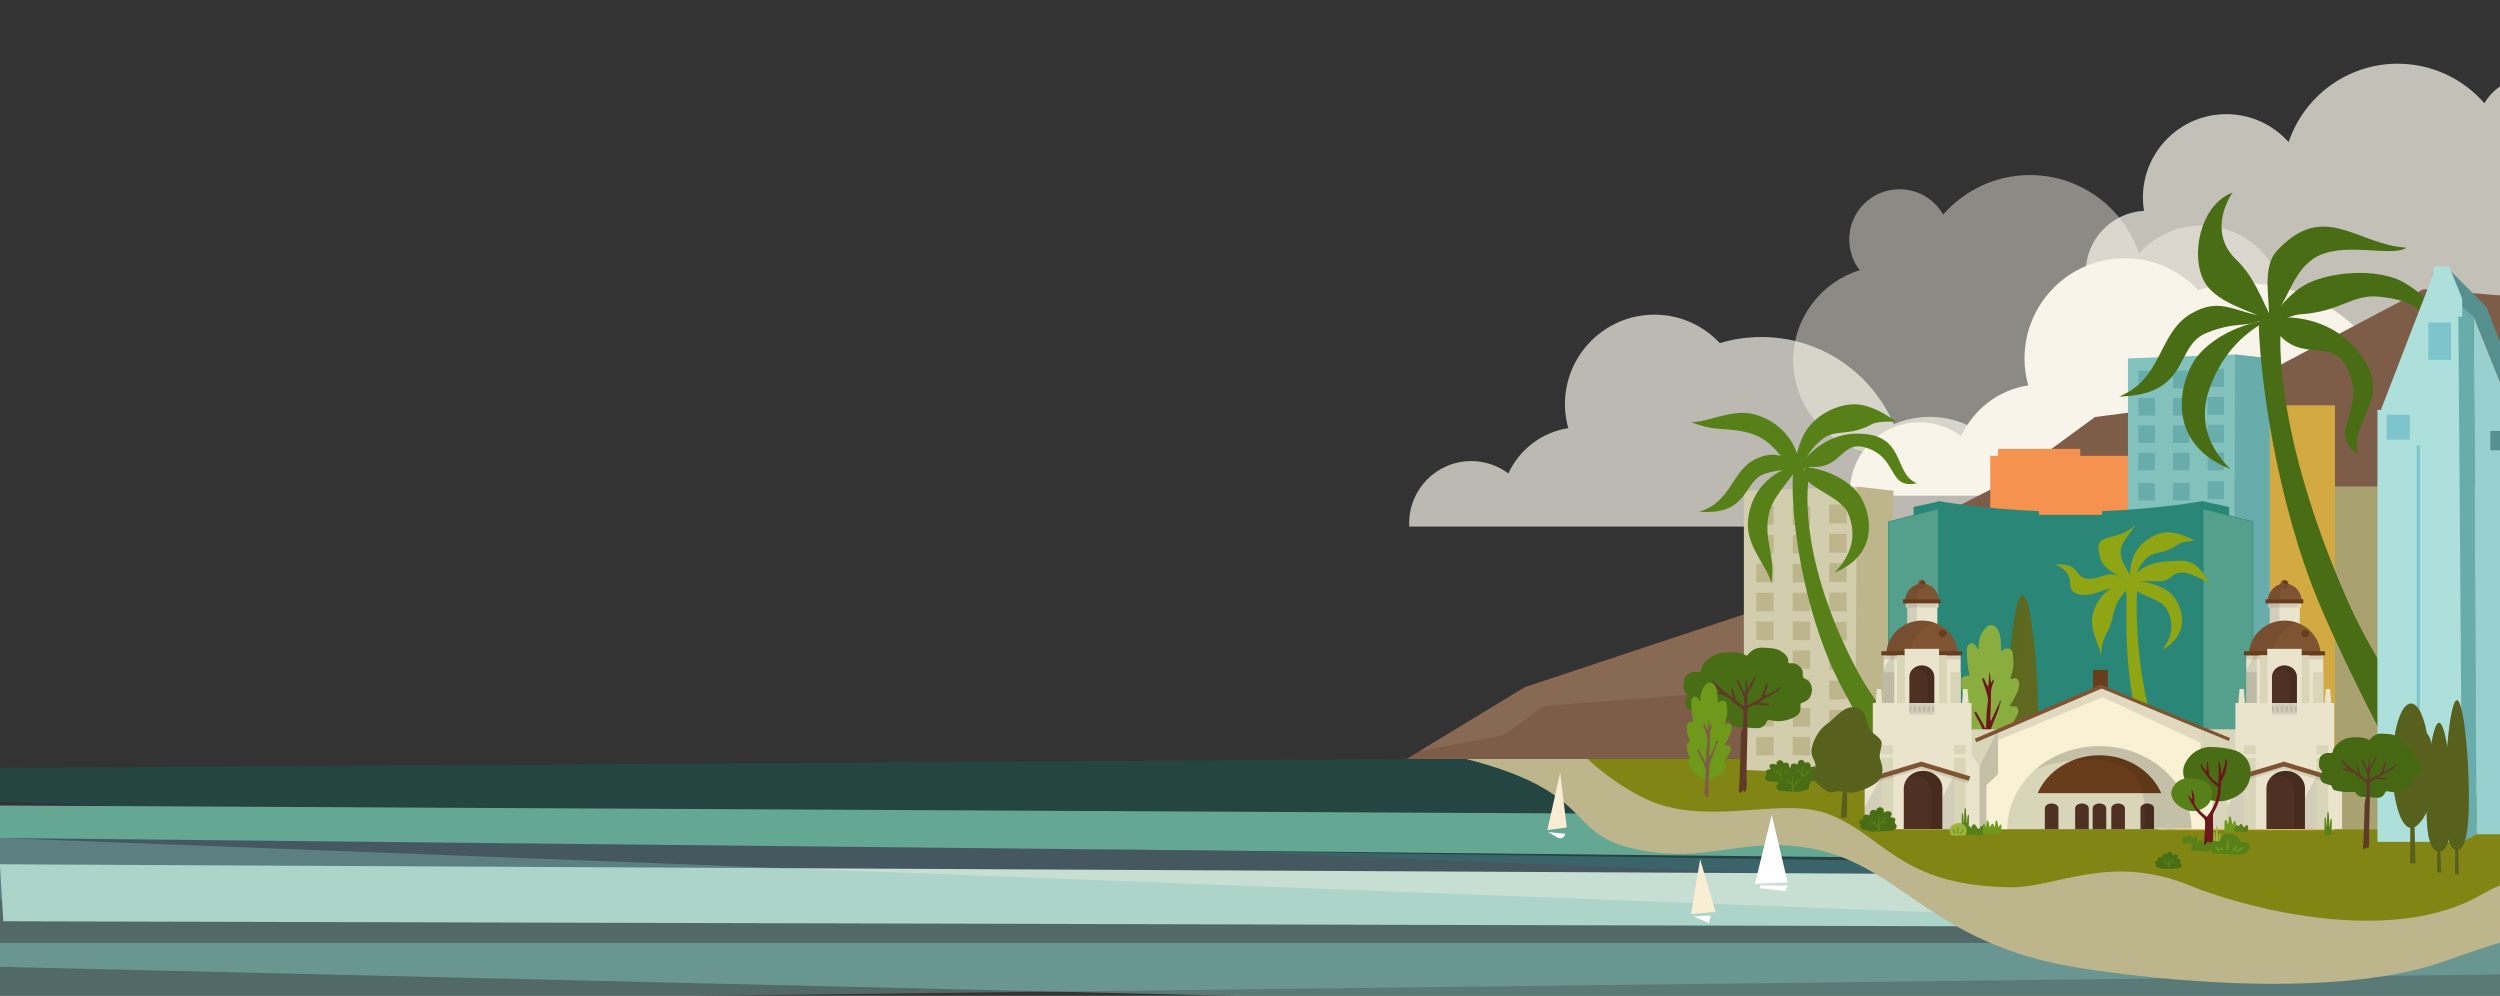
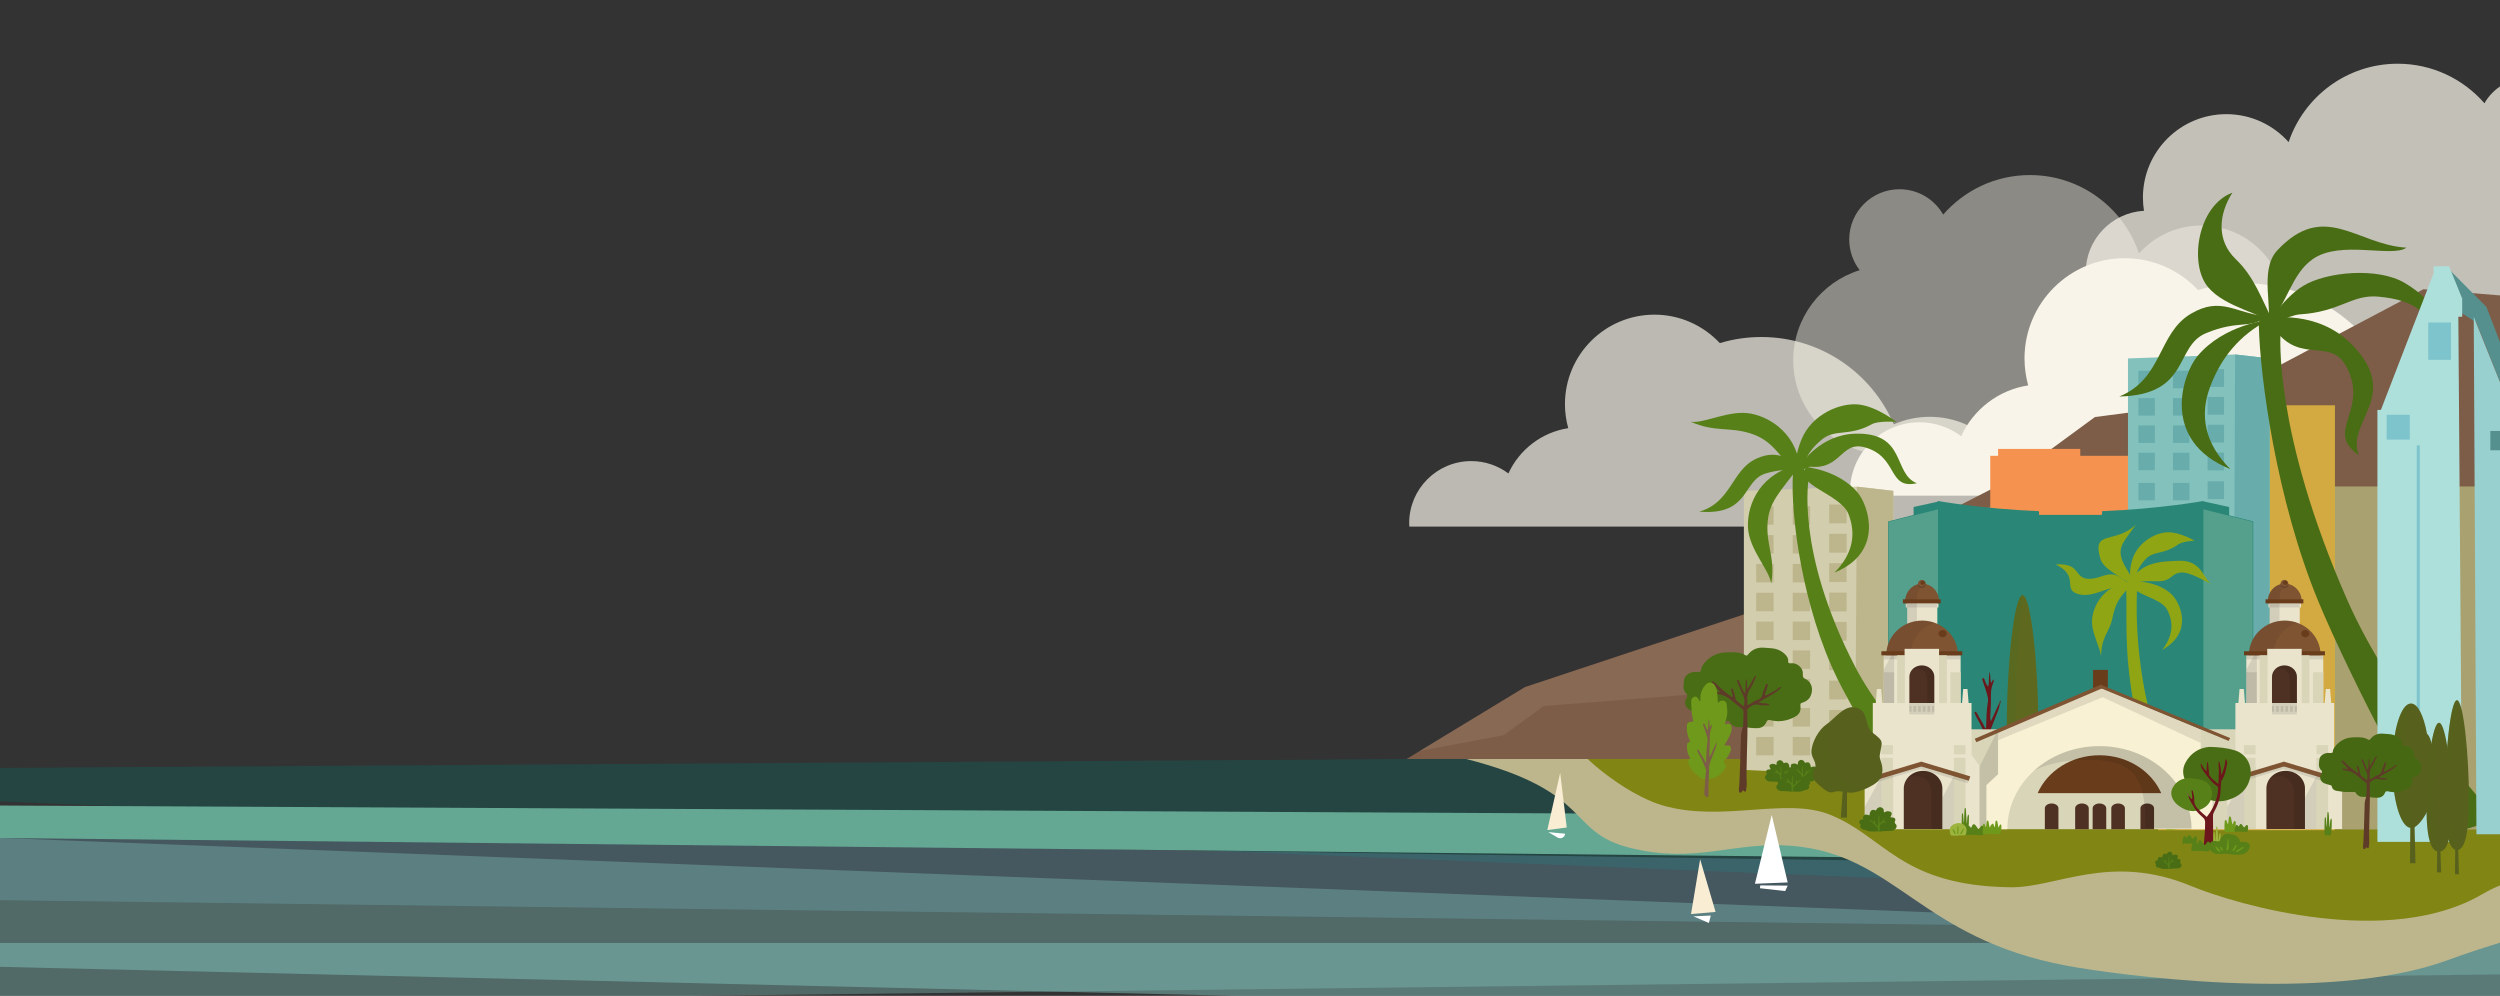
<svg xmlns="http://www.w3.org/2000/svg" version="1.1" id="Layer_1" x="0px" y="0px" width="1531.104px" height="609.927px" viewBox="0 0 1531.104 609.927" enable-background="new 0 0 1531.104 609.927" xml:space="preserve">
  <rect x="0" y="0" width="1531.104" height="609.927" fill="#333333" stroke="none" />
  <polygon opacity="0.3" fill="#026F65" points="-0.062,470.29 1549.526,460.497 1549.526,553.974 -0.062,490.859 " />
  <polygon opacity="0.5" fill="#83C2BC" points="-0.069,577.472 1560.775,577.472 1559.31,628.778 -0.062,592.134 " />
  <polygon opacity="0.29" fill="#72B0CE" points="-17.598,551.081 1549.526,570.87 1549.526,533.104 -17.598,509.724 -16.048,529.308   " />
  <polygon fill="#64A894" points="1554.873,501.198 -0.069,493.339 -0.066,513.227 1549.524,529.308 " />
-   <polygon fill="#C6DFD2" points="1578.898,568.269 1578.898,557.039 1581.149,537.278 -0.062,529.308 2.035,564.22 " />
  <polygon opacity="0.38" fill="#83C2BC" points="1571.98,573.747 -13.922,512.653 -17.176,615.143 1571.265,596.301 " />
  <path fill="#BDB68C" d="M1696.546,347.287l-98.091,25.758l-113.563,23.613l-76.408-29.912l-104.742,32.545l-120.145,28.345  l-59.559,4.2c0,0-23.618,17.846-28.753,17.846s-204.208-3.376-199.112,14.699c80.605,20.193,62.576,45.097,102.273,54.903  c40.48,10,63.274-4.141,98.863-1.268c63.896,5.157,78.277,56.579,168.443,73.419c26.717,4.989,158.314,24.021,233.156-3.343  c82.572-30.19,146.615-33.639,197.637-25.965V347.287z" />
  <path opacity="0.69" fill="#F8F4E9" d="M863.129,322.511c-0.016-0.7-0.095-1.374-0.095-2.103c0-21,17.041-38.019,38.032-38.019  c8.568,0,16.408,2.854,22.742,7.569c6.653-14.502,20.273-25.208,36.649-27.729c-1.295-4.684-2.016-9.588-2.016-14.688  c0-30.28,24.553-54.83,54.827-54.83c15.787,0,30.009,6.728,40.038,17.434c8.051-2.457,16.56-3.742,25.401-3.742  c36.384,0,67.625,22.024,81.122,53.479c6.757-2.973,14.175-4.604,22.034-4.604c30.242,0,54.84,24.519,54.84,54.78  c0,4.306-0.545,8.438-1.472,12.454H863.129z" />
  <path opacity="0.55" fill="#F8F4E9" d="M2360.343-574.228c-0.017-0.733-0.099-1.441-0.099-2.206  c0-22.025,17.872-39.875,39.888-39.875c8.986,0,17.208,2.993,23.852,7.938c6.978-15.209,21.263-26.439,38.438-29.082  c-1.357-4.913-2.113-10.056-2.113-15.405c0-31.758,25.751-57.506,57.502-57.506c16.558,0,31.474,7.057,41.992,18.285  c8.443-2.577,17.367-3.924,26.641-3.924c38.159,0,70.925,23.099,85.08,56.088c7.087-3.118,14.867-4.83,23.109-4.83  c31.718,0,57.516,25.715,57.516,57.453c0,4.517-0.571,8.851-1.543,13.062H2360.343z" />
  <path fill="#F8F4E9" d="M1133.092,303.582c-0.018-0.784-0.105-1.539-0.105-2.356c0-23.532,19.096-42.603,42.617-42.603  c9.601,0,18.386,3.198,25.484,8.482c7.455-16.251,22.718-28.249,41.068-31.072c-1.451-5.249-2.26-10.744-2.26-16.459  c0-33.931,27.515-61.441,61.438-61.441c17.69,0,33.627,7.539,44.865,19.537c9.022-2.753,18.556-4.193,28.464-4.193  c40.771,0,75.779,24.68,90.903,59.927c7.571-3.332,15.884-5.16,24.69-5.16c33.889,0,61.452,27.476,61.452,61.385  c0,4.825-0.611,9.456-1.648,13.955H1133.092z" />
  <path fill="#F8F4E9" d="M2410.67-597.166c-4.243-5.518-6.815-12.451-6.815-19.985c0-18.055,14.627-32.688,32.704-32.688  c18.022,0,32.609,14.5,32.712,32.515c8.407-4.417,17.926-6.851,28.085-6.851c30.259,0,55.393,22.15,59.989,51.163  c0.682-0.041,1.358-0.09,2.07-0.09c7.306,0,14.348,1.064,21.025,3.088c8.249-8.858,20.025-14.409,33.099-14.409  c25.03,0,45.34,20.307,45.34,45.319c0,4.211-0.579,8.306-1.685,12.178c13.539,2.058,24.805,10.913,30.31,22.917  c5.245-3.91,11.76-6.265,18.798-6.265c17.372,0,31.47,14.088,31.47,31.442c0,0.581-0.069,1.134-0.103,1.736h-307.67v-0.021  c-0.414,0-0.806,0.021-1.188,0.021c-33.916,0-61.395-27.503-61.395-61.407C2367.417-566.075,2385.633-589.458,2410.67-597.166z" />
  <path opacity="0.64" fill="#F8F4E9" d="M2977.743-501.883c0.018-0.756,0.102-1.485,0.102-2.273c0-22.71-18.428-41.114-41.127-41.114  c-9.266,0-17.743,3.086-24.594,8.186c-7.193-15.683-21.923-27.261-39.632-29.985c1.4-5.065,2.18-10.369,2.18-15.884  c0-32.745-26.552-59.293-59.29-59.293c-17.072,0-32.451,7.275-43.297,18.854c-8.706-2.657-17.906-4.046-27.468-4.046  c-39.347,0-73.13,23.817-87.726,57.832c-7.307-3.215-15.328-4.98-23.827-4.98c-32.704,0-59.304,26.515-59.304,59.239  c0,4.657,0.59,9.125,1.591,13.467H2977.743z" />
  <path opacity="0.73" fill="#F8F4E9" d="M1280.691,182.461c-2.132-4.741-3.328-9.995-3.328-15.531  c0-20.194,15.787-36.696,35.693-37.85c-0.419-2.633-0.643-5.33-0.643-8.081c0-28.215,22.872-51.087,51.087-51.087  c15.172,0,28.792,6.619,38.148,17.12c9.378-27.901,35.727-48.009,66.788-48.009c21.213,0,40.222,9.387,53.14,24.218  c5.299-9.286,15.285-15.533,26.758-15.533c17.016,0,30.783,13.772,30.783,30.768c0,7.093-2.421,13.618-6.415,18.812  c23.567,7.256,40.714,29.266,40.714,55.22c0,31.913-25.865,57.801-57.791,57.801c-0.358,0-0.728-0.019-1.117-0.019v0.019h-289.604  c-0.031-0.566-0.098-1.086-0.098-1.634C1264.808,197.294,1271.253,187.412,1280.691,182.461z" />
  <path opacity="0.45" fill="#F8F4E9" d="M1430.953,250.646c2.132-4.741,3.328-9.995,3.328-15.53  c0-20.193-15.787-36.694-35.691-37.849c0.419-2.632,0.643-5.33,0.643-8.08c0-28.213-22.872-51.085-51.085-51.085  c-15.171,0-28.79,6.619-38.146,17.12c-9.378-27.9-35.725-48.007-66.785-48.007c-21.211,0-40.22,9.387-53.137,24.217  c-5.298-9.286-15.284-15.532-26.756-15.532c-17.016,0-30.782,13.772-30.782,30.766c0,7.092,2.421,13.617,6.415,18.811  c-23.566,7.255-40.712,29.265-40.712,55.218c0,31.911,25.864,57.799,57.787,57.799c0.359,0,0.729-0.02,1.118-0.02v0.02h289.589  c0.031-0.567,0.098-1.087,0.098-1.634C1446.836,265.478,1440.391,255.597,1430.953,250.646z" />
  <g>
    <path fill-rule="evenodd" clip-rule="evenodd" fill="#818513" d="M968.224,437.035c33.889,0,270.957,16.158,281.21,11.946   c10.253-4.211,16.271,4.483,20.666,2.469c4.395-2.014,42.111-2.024,42.111-2.024s93.466-30.667,116.321-33.214   c22.856-2.548,65.314,12.854,96.898,12.854c18.43,0,0.164,21.9-19.075,25.096c-40.326,6.699-31.994,27.069-88.392,26.531   c-27.633-0.263-59.117,2.25-101.151,14.686c14.733,4.649,25.16,8.07,25.16,8.07s37.717,0.011,42.11,2.025   c4.395,2.014,10.413-6.681,20.666-2.469c10.254,4.211,124.701,4.676,156.951-5.735c23.225-7.497,125.709,1.813,108.911,17.634   c-3.296,3.105-18.263,14.064-44.196,16.937c-22.237,2.463-71.092-4.829-106.187,15.794c-56.92,33.449-149.663,6.847-178.421-5.062   c-49.427-20.47-82.218,1.176-110.44,0.829c-67.688-0.829-77.169-31.376-111.019-44.606c-27.221-10.639-65.787,5.085-102.21-5.569   C986.8,484.057,935.399,437.035,968.224,437.035z" />
  </g>
  <polygon fill="#7D5D48" points="1672.462,215.973 1637.913,189.574 1484.239,177.122 1353.745,246.126 1283.024,255.414   1230.291,294.062 1073.349,374.466 934.002,420.785 861.402,464.861 1668.466,464.861 " />
  <polygon opacity="0.35" fill="#9C806B" points="869.565,459.906 934.002,420.785 1077.556,373.352 1272.2,286.039 1169.135,354.802   1123.971,398.747 1111.87,434.559 1058.631,423.54 945.439,432.404 920.968,450.25 " />
  <polygon fill-rule="evenodd" clip-rule="evenodd" fill="#A9A16F" points="1536.108,297.933 1425.98,297.933 1425.98,508.029   1536.108,508.029 1536.108,297.933 " />
  <polygon fill-rule="evenodd" clip-rule="evenodd" fill="#D2AA41" points="1430.023,248.207 1321.676,248.207 1321.676,508.448   1430.023,508.448 1430.023,248.207 " />
  <polygon fill-rule="evenodd" clip-rule="evenodd" fill="#F59250" points="1223.711,279.162 1223.711,274.936 1274.032,274.936   1274.032,279.162 1312.581,279.162 1312.581,469.124 1218.924,469.124 1218.924,279.162 " />
  <polygon fill-rule="evenodd" clip-rule="evenodd" fill="#BDB68C" points="1291.466,344.66 1240.04,344.66 1240.04,488.035   1291.466,488.035 1291.466,344.66 " />
  <g>
    <polygon fill="#83C2BC" points="1390.022,443.475 1367.843,450.943 1303.261,448.022 1303.261,219.529 1368.877,217.086    1390.022,219.529  " />
    <polygon fill="#68ADAC" points="1367.843,450.943 1368.877,217.086 1390.022,219.529 1390.022,443.475  " />
    <g>
      <rect x="1309.63" y="295.745" fill="#68ADAC" width="10.096" height="10.733" />
      <rect x="1309.63" y="312.484" fill="#68ADAC" width="10.096" height="10.733" />
      <rect x="1309.63" y="329.223" fill="#68ADAC" width="10.096" height="10.734" />
      <rect x="1309.63" y="345.962" fill="#68ADAC" width="10.096" height="10.734" />
      <rect x="1309.63" y="362.701" fill="#68ADAC" width="10.096" height="10.734" />
      <rect x="1309.63" y="379.44" fill="#68ADAC" width="10.096" height="10.734" />
      <rect x="1309.63" y="396.18" fill="#68ADAC" width="10.096" height="10.733" />
      <rect x="1309.63" y="412.919" fill="#68ADAC" width="10.096" height="10.733" />
      <rect x="1309.63" y="429.658" fill="#68ADAC" width="10.096" height="10.733" />
      <rect x="1330.823" y="295.745" fill="#68ADAC" width="10.096" height="10.733" />
      <rect x="1330.823" y="312.484" fill="#68ADAC" width="10.096" height="10.733" />
      <rect x="1330.823" y="329.223" fill="#68ADAC" width="10.096" height="10.734" />
      <rect x="1330.823" y="345.962" fill="#68ADAC" width="10.096" height="10.734" />
      <rect x="1330.823" y="362.701" fill="#68ADAC" width="10.096" height="10.734" />
      <rect x="1330.823" y="379.44" fill="#68ADAC" width="10.096" height="10.734" />
      <rect x="1330.823" y="396.18" fill="#68ADAC" width="10.096" height="10.733" />
      <rect x="1330.823" y="412.919" fill="#68ADAC" width="10.096" height="10.733" />
      <rect x="1330.823" y="429.658" fill="#68ADAC" width="10.096" height="10.733" />
      <rect x="1352.017" y="294.735" fill="#68ADAC" width="10.097" height="10.927" />
      <rect x="1352.017" y="311.776" fill="#68ADAC" width="10.097" height="10.928" />
      <rect x="1352.017" y="328.818" fill="#68ADAC" width="10.097" height="10.927" />
      <rect x="1352.017" y="345.859" fill="#68ADAC" width="10.097" height="10.927" />
      <rect x="1309.63" y="227.046" fill="#68ADAC" width="10.096" height="10.734" />
      <rect x="1309.63" y="243.785" fill="#68ADAC" width="10.096" height="10.733" />
      <rect x="1309.63" y="260.524" fill="#68ADAC" width="10.096" height="10.733" />
      <rect x="1309.63" y="277.264" fill="#68ADAC" width="10.096" height="10.733" />
      <rect x="1330.823" y="227.046" fill="#68ADAC" width="10.096" height="10.734" />
      <rect x="1330.823" y="243.785" fill="#68ADAC" width="10.096" height="10.733" />
      <rect x="1330.823" y="260.524" fill="#68ADAC" width="10.096" height="10.733" />
      <rect x="1330.823" y="277.264" fill="#68ADAC" width="10.096" height="10.733" />
      <rect x="1352.017" y="226.036" fill="#68ADAC" width="10.097" height="10.928" />
      <rect x="1352.017" y="243.078" fill="#68ADAC" width="10.097" height="10.927" />
      <rect x="1352.017" y="260.119" fill="#68ADAC" width="10.097" height="10.927" />
      <rect x="1352.017" y="277.16" fill="#68ADAC" width="10.097" height="10.928" />
      <rect x="1352.017" y="362.9" fill="#68ADAC" width="10.097" height="10.928" />
      <rect x="1352.017" y="379.942" fill="#68ADAC" width="10.097" height="10.927" />
      <rect x="1352.017" y="396.983" fill="#68ADAC" width="10.097" height="10.927" />
      <rect x="1352.017" y="414.024" fill="#68ADAC" width="10.097" height="10.928" />
      <rect x="1352.017" y="431.066" fill="#68ADAC" width="10.097" height="10.927" />
    </g>
  </g>
  <g>
    <polygon fill="#D2CDAD" points="1159.55,466.743 1136.151,474.622 1068.019,471.542 1068.019,300.632 1137.242,298.056    1159.55,300.632  " />
    <polygon fill="#BDB68C" points="1136.151,474.622 1137.242,298.056 1159.55,300.632 1159.55,466.743  " />
    <g>
      <rect x="1075.563" y="310.04" fill="#BDB68C" width="10.651" height="11.324" />
      <rect x="1075.563" y="327.699" fill="#BDB68C" width="10.651" height="11.324" />
      <rect x="1075.563" y="345.358" fill="#BDB68C" width="10.651" height="11.324" />
      <rect x="1075.563" y="363.018" fill="#BDB68C" width="10.651" height="11.324" />
      <rect x="1075.563" y="380.677" fill="#BDB68C" width="10.651" height="11.324" />
      <rect x="1075.563" y="398.336" fill="#BDB68C" width="10.651" height="11.324" />
      <rect x="1075.563" y="415.996" fill="#BDB68C" width="10.651" height="11.323" />
      <rect x="1075.563" y="433.654" fill="#BDB68C" width="10.651" height="11.324" />
      <rect x="1075.563" y="451.314" fill="#BDB68C" width="10.651" height="11.323" />
    </g>
    <g>
      <rect x="1097.922" y="310.04" fill="#BDB68C" width="10.651" height="11.324" />
      <rect x="1097.922" y="327.699" fill="#BDB68C" width="10.651" height="11.324" />
      <rect x="1097.922" y="345.358" fill="#BDB68C" width="10.651" height="11.324" />
      <rect x="1097.922" y="363.018" fill="#BDB68C" width="10.651" height="11.324" />
      <rect x="1097.922" y="380.677" fill="#BDB68C" width="10.651" height="11.324" />
      <rect x="1097.922" y="398.336" fill="#BDB68C" width="10.651" height="11.324" />
      <rect x="1097.922" y="415.996" fill="#BDB68C" width="10.651" height="11.323" />
      <rect x="1097.922" y="433.654" fill="#BDB68C" width="10.651" height="11.324" />
      <rect x="1097.922" y="451.314" fill="#BDB68C" width="10.651" height="11.323" />
    </g>
    <g>
      <rect x="1120.28" y="308.975" fill="#BDB68C" width="10.651" height="11.528" />
      <rect x="1120.28" y="326.953" fill="#BDB68C" width="10.651" height="11.528" />
      <rect x="1120.28" y="344.931" fill="#BDB68C" width="10.651" height="11.528" />
      <rect x="1120.28" y="362.909" fill="#BDB68C" width="10.651" height="11.528" />
      <rect x="1120.28" y="380.887" fill="#BDB68C" width="10.651" height="11.528" />
      <rect x="1120.28" y="398.865" fill="#BDB68C" width="10.651" height="11.528" />
      <rect x="1120.28" y="416.844" fill="#BDB68C" width="10.651" height="11.527" />
      <rect x="1120.28" y="434.821" fill="#BDB68C" width="10.651" height="11.528" />
      <rect x="1120.28" y="452.8" fill="#BDB68C" width="10.651" height="11.528" />
    </g>
  </g>
  <g>
    <path fill="#496D14" d="M1396.703,204.253c0,0-4.747,59.575,40.87,163.243c27.151,61.703,81.191,121.399,87.146,129.131   s-20.066,13.285-28.659,12.708c-8.593-0.576-57.71-96.428-76.023-140.563c-26.045-62.768-35.926-138.301-36.624-169.179   C1383.165,188.689,1393.626,194.706,1396.703,204.253z" />
    <path fill="#496D14" d="M1389.129,195.028c0,0,30.326-6.049,51.921,16.634c29.671,31.164-4.514,46.53,3.576,67.09   c-21.438-14.699,6.304-26.998-7.354-53.742C1426.764,204.429,1405.67,226.961,1389.129,195.028z" />
    <path fill="#496D14" d="M1297.914,242.837c26.59-10.672,23.657-38.678,43.741-50.601c18.901-11.221,27.559-0.003,46.883,1.489   c-10.676,8.26-17.053,1.79-37.597,10.374C1331.565,212.196,1341.511,241.934,1297.914,242.837z" />
    <path fill="#496D14" d="M1367.215,117.994c-8.495,13.329-9.829,29.26,1.979,40.652c11.672,11.261,15.279,23.389,24.135,40.652   c-7.091-7.409-30.253-10.644-41.009-23.416C1340.447,161.785,1345.87,125.935,1367.215,117.994z" />
    <path fill="#496D14" d="M1473.813,151.682c-8.718,6.341-40.37-4.847-57.312,6.964c-13.305,9.276-15.392,26.835-28.026,41.56   c4.178-9.366-5.226-34.62,6.178-46.817C1423.502,122.527,1443.37,149.889,1473.813,151.682z" />
    <path fill="#496D14" d="M1389.302,195.951c0,0-27.248,2.743-43.42,22.08c-9.32,11.145-22.98,51.937,20.057,69.277   c-15.545-15.656-19.048-32.66-12.347-50.462S1371.604,205.133,1389.302,195.951z" />
    <path fill="#496D14" d="M1387.549,201.027c0,0,9.087-17.324,22.978-25.912c13.921-8.606,45.684-11.771,62.445-1.704   c21.143,12.698,24.187,26.619,20.361,38.83c-4.356-20.733-13.878-28.397-36.606-30.557c-16.406-1.559-23.235,9.285-48.173,10.851   C1401.552,192.975,1387.549,201.027,1387.549,201.027z" />
  </g>
  <g>
    <path fill="#578118" d="M1107.822,292.437c0,0-8.656,44.492,28.369,115.958c22.038,42.537,71.399,85.085,75.989,90.309   c4.589,5.223-23.349,4.259-29.527,4.21c-6.18-0.049-42.375-56.755-57.346-87.228c-21.289-43.337-28.954-100.277-27.201-125.992   C1098.633,281.979,1105.218,285.809,1107.822,292.437z" />
    <path fill="#578118" d="M1102.835,284.672c0,0,11.554-18.722,34.021-19.092c30.869-0.508,22.354,24.702,37.134,30.356   c-18.179,4.122-11.179-16.254-31.929-21.976C1126.094,269.558,1127.725,291.381,1102.835,284.672z" />
    <path fill="#578118" d="M1040.674,313.351c19.773-5.562,19.781-25.528,35.007-32.453c14.329-6.517,19.664,2.032,33.341,4.511   c-8.236,5.036-12.302,0.004-27.604,4.54C1066.983,294.229,1071.85,315.932,1040.674,313.351z" />
    <path fill="#578118" d="M1102.853,284.399c-13.003,17.319-19.783,23.046-20.381,37.006c-0.562,13.138,4.893,20.479,2.269,36.072   c-0.891-8.197-13.579-20.952-14.214-34.411C1069.825,308.212,1078.702,288.96,1102.853,284.399z" />
    <path fill="#578118" d="M1106.301,286.039c0,0,19.562,1.815,31.251,15.447c6.738,7.857,16.722,36.713-14.078,49.213   c11.083-11.174,13.52-23.246,8.632-35.836C1127.218,302.273,1097.447,296.698,1106.301,286.039z" />
    <path fill="#578118" d="M1161.407,258.368c0,0-11.944-9.394-23.037-10.633c-11.117-1.242-28.746,5.808-35.088,21.492   c-3.45,8.531-5.515,17.349,1.483,24.91c-0.247-8.017-0.878-14.899,10.78-24.76c8.415-7.118,16.521-1.653,30.887-9.587   C1150.467,257.562,1161.407,258.368,1161.407,258.368z" />
    <path fill="#578118" d="M1102.484,294.062c-13.668-16.801-17.559-24.728-31.076-28.82c-12.722-3.851-21.29-0.487-35.894-6.929   c8.252,1.216,23.951-7.698,37.289-4.912C1087.527,256.478,1104.13,269.819,1102.484,294.062z" />
  </g>
  <g>
    <path fill="#2A8777" d="M1156.399,319.598v174.38c0,0.189,0.153,0.342,0.342,0.342h30.187h162.537h30.186   c0.188,0,0.342-0.152,0.342-0.342v-174.38c0-0.156-0.106-0.293-0.258-0.331l-14.51-3.684v-4.809c0-0.161-0.111-0.3-0.269-0.334   l-14.86-3.251c-0.102-0.021-0.207,0.003-0.288,0.067c0,0.001-0.001,0.002-0.001,0.002v-0.084c0-0.101-0.045-0.197-0.123-0.262   c-0.078-0.065-0.181-0.09-0.28-0.074c-0.262,0.048-26.686,4.796-61.717,6.211c-0.184,0.007-0.328,0.158-0.328,0.342v1.917h-38.558   v-1.926c0-0.184-0.145-0.334-0.327-0.342c-34.915-1.426-61.224-6.154-61.485-6.202c-0.102-0.018-0.208,0.011-0.286,0.079   c-0.079,0.069-0.122,0.17-0.116,0.274l0.005,0.105l-14.365,3.143c-0.157,0.034-0.269,0.173-0.269,0.334v4.608l-15.3,3.884   C1156.506,319.305,1156.399,319.441,1156.399,319.598z" />
    <polygon fill="#55A08D" points="1156.741,493.978 1186.927,493.978 1186.927,311.935 1156.741,319.598  " />
    <polygon fill="#55A08D" points="1379.65,493.978 1349.465,493.978 1349.465,311.935 1379.65,319.598  " />
  </g>
  <g>
    <polygon fill="#68ADAC" points="1554.9,271.361 1540.506,263.929 1540.742,510.938 1543.574,510.938 1554.9,507.559  " />
    <polygon fill="#56908E" points="1498.978,163.999 1522.81,188.021 1554.9,271.361 1543.514,265.068 1516.675,197.505    1501.714,188.021  " />
    <polygon fill="#97D0CF" points="1515.022,193.966 1516.675,510.938 1543.574,510.938 1543.514,265.068  " />
-     <polygon fill="#68ADAC" points="1504.747,185.179 1515.022,193.966 1516.675,510.938 1507.943,515.581  " />
    <polygon fill="#AEE0DB" points="1499.921,163.055 1490.482,163.055 1490.482,167.302 1458.156,251.068 1456.032,251.068    1456.032,515.581 1507.943,515.581 1505.584,193.966 1507.943,193.966 1507.943,182.876  " />
    <rect x="1461.695" y="254.032" fill="#7EC4CC" width="14.157" height="15.206" />
    <rect x="1525.179" y="263.929" fill="#56908E" width="11.852" height="11.852" />
    <rect x="1487.179" y="197.505" fill="#7EC4CC" width="13.922" height="22.889" />
    <rect x="1480.101" y="272.777" fill="#7EC4CC" width="1.888" height="223.219" />
  </g>
  <g>
    <path fill="#8FA514" d="M1308.885,360.227c0,0-2.745,37.428,8.227,78.531c8.339,31.243,22.256,61.775,25.785,64.884   c3.528,3.108-11.234,4.396-15.409,4.903c-4.176,0.508-16.955-56.178-20.965-78.754c-6.053-34.081-3.483-53.126-4.423-70.558   C1301.817,354.003,1306.579,356.001,1308.885,360.227z" />
    <path fill="#8FA514" d="M1306.96,360.985c-12.571-5.911-22.944,5.894-33.996,2.905c-10.402-2.812,1.199-10.942-13.985-18.182   c15.683-1.138,10.935,8.523,20.202,8.783C1289.432,354.778,1293.033,344.953,1306.96,360.985z" />
    <path fill="#8FA514" d="M1308.047,321.393c-6.716,9.643-10.788,12.96-8.821,20.218c1.851,6.831,7.192,10.347,7.928,18.556   c-2.082-4.197-18.485-10.382-20.654-17.538C1280.825,323.904,1294.767,333.668,1308.047,321.393z" />
    <path fill="#8FA514" d="M1307.329,356.061c0,0,13.354-0.49,22.371,7.648c5.196,4.69,14.317,23.207-5.441,34.298   c6.559-8.478,7.207-16.802,2.868-24.834S1302.232,363.998,1307.329,356.061z" />
    <path fill="#8FA514" d="M1344.031,331.122c0,0-8.839-5.268-16.429-5.131c-7.606,0.138-18.925,6.416-21.911,17.509   c-1.624,6.034-2.29,12.14,3.058,16.608c-0.828-5.365-1.822-9.935,5.232-17.58c5.094-5.519,11.016-2.555,20.059-9.142   C1336.579,331.537,1344.031,331.122,1344.031,331.122z" />
    <path fill="#8FA514" d="M1307.645,356.109c-10.785,10.151-11.999,13.821-14.075,23.089c-1.955,8.723-6.77,10.319-6.828,23.782   c0.389-5.578-6.572-15.501-5.381-24.57C1282.676,368.4,1290.93,356.504,1307.645,356.109z" />
    <path fill="#8FA514" d="M1303.302,358.587c13.673-5.818,19.54,0.718,26.941-5.593c6.043-5.152,12.198-1.2,24.819,5.019   c-5.334-1.842-5.915-15.247-20.702-14.566C1324.134,343.918,1310.247,343.533,1303.302,358.587z" />
  </g>
  <g>
    <path fill="#68ADAC" d="M2607.003-548.18l-13.388,9.854l-2.727-2.286l-40.268-3.737l9.903,9.382c0,0-0.51,0.745-5.007-0.06   c-4.497-0.805-15.637-9.324-20.119-11.381c0,0-28.281-3.474-38.548-5.001c2.544-6.007,8.109-6.451,11.867-6.656   c3.759-0.205,28.264,4.595,36.353,5.44c1.575,0.165,24.86-11.353,29.282-11.3c0,0,3.779,1.482,4.506,3.388   c-1.27,1.487-19.93,10.085-19.93,10.085l26.536,2.763c0,0,6.757-8.082,8.763-8.309s5.999,0.307,5.999,0.307l-5.243,7.951   L2607.003-548.18z" />
    <polygon fill="#68ADAC" points="2609.716,-543.311 2614.131,-542.336 2614.113,-540.834 2684.024,-534.399 2680.758,-533.437    2611.593,-539.487 2604.083,-539.577  " />
  </g>
  <g>
    <path fill-rule="evenodd" clip-rule="evenodd" fill="#496D14" d="M1097.484,470.973c-0.141-0.574-0.492-0.97-0.622-1.468   c-0.246-0.939-0.025-1.388,0.885-1.692c0.903-0.301,1.778-0.308,2.623,0.195c0.188,0.111,0.405,0.176,0.669,0.287   c0.105-0.523,0.03-1.002,0.147-1.465c0.257-1.01,1.56-1.722,2.53-1.359c0.694,0.259,1.265,0.656,1.531,1.369   c0.152,0.41,0.336,0.379,0.697,0.24c1.461-0.561,2.388-0.069,2.864,1.436c0.146,0.461,0.145,0.943,0.232,1.421   c2.702-1.22,3.867,0.05,3.463,2.119c0.257,0.189,0.551,0.061,0.826,0.092c0.753,0.086,1.369,0.752,1.387,1.477   c0.009,0.408-0.154,0.705-0.476,0.941c-0.293,0.216-0.416,0.426-0.257,0.853c0.34,0.907,0.156,1.32-0.678,1.85   c-0.463,0.293-0.889,0.719-1.539,0.524c-0.132-0.039-0.326,0.074-0.473,0.153c-1.893,1.011-3.928,0.991-5.977,0.798   c-0.54-0.051-1.065-0.104-1.603-0.004c-0.249,0.047-0.517,0.092-0.76,0.05c-1.175-0.204-2.369-0.204-3.551-0.275   c-0.913-0.056-1.834-0.013-2.754-0.112c-1.087-0.117-1.823-0.721-2.384-1.588c-0.407-0.631-0.324-1.632,0.319-2.188   c0.631-0.545,0.604-1.002,0.289-1.697c-0.428-0.947,0.155-1.764,1.195-1.842C1096.52,471.053,1096.966,471.015,1097.484,470.973z" />
    <path fill-rule="evenodd" clip-rule="evenodd" fill="#578118" d="M1106.769,472.951c0.555-0.298,0.988-0.754,1.486-1.125   c0.191-0.144,0.338-0.407,0.696-0.271c-0.021,0.371-0.283,0.6-0.538,0.789c-1.326,0.988-2.4,2.241-3.598,3.364   c-0.396,0.371-0.559,0.752-0.438,1.278c0.056,0.246,0.077,0.508,0.064,0.76c-0.021,0.429-0.236,0.594-0.666,0.578   c-0.408-0.016-0.431-0.311-0.431-0.6c0-0.709,0.026-1.419,0.027-2.129c0.002-1.309-0.996-2.369-2.285-2.437   c-0.368-0.02-0.737-0.024-1.105-0.05c-0.183-0.013-0.452,0.033-0.436-0.256c0.012-0.219,0.247-0.182,0.409-0.196   c0.415-0.036,0.846,0.062,1.281-0.125c-0.044-0.402-0.396-0.558-0.562-0.833c-0.154-0.256-0.442-0.474-0.19-0.908   c0.913,0.986,1.957,1.801,2.886,2.948c0.354-1.558,0.043-3.063,0.333-4.592c0.352,0.17,0.349,0.405,0.354,0.61   c0.027,0.908,0.067,1.816,0.05,2.725c-0.016,0.849,0.113,1.674,0.229,2.606c0.788-0.521,1.425-0.991,1.604-1.935   c0.098-0.521,0.098-1.141,0.667-1.579c0.216,0.433-0.087,0.806-0.018,1.17c-0.053,0.089-0.087,0.189-0.004,0.266   C1106.607,473.033,1106.705,472.974,1106.769,472.951z" />
  </g>
  <g>
    <path fill-rule="evenodd" clip-rule="evenodd" fill="#496D14" d="M1054.04,441.507c1.541-0.008,2.838,0.265,4.131-0.025   c0.568-0.128,0.847,0.177,1.119,0.636c1.482,2.503,3.707,3.387,6.574,3.219c1.823-0.107,3.699,0.024,5.498,0.348   c1.505,0.269,2.986,0.243,4.48,0.28c2.824,0.067,4.901-1.19,5.995-3.772c0.479-1.129,1.046-1.402,2.169-1.167   c1.469,0.305,2.962,0.631,4.451,0.663c4.04,0.087,7.822-0.941,11.324-2.983c2.1-1.224,3.024-3.062,2.951-5.449   c-0.007-0.202-0.07-0.404-0.078-0.608c-0.079-1.912-0.071-1.894,1.785-2.522c3.107-1.052,4.733-3.435,5.195-6.487   c0.459-3.032-0.598-5.642-3.22-7.459c-0.112-0.077-0.234-0.146-0.362-0.19c-1.584-0.559-2.105-1.485-1.934-3.308   c0.295-3.11-2.697-6.148-5.922-6.483c-0.203-0.021-0.412,0.001-0.614-0.023c-0.734-0.087-1.598,0.306-2.178-0.216   c-0.524-0.472-0.155-1.294-0.266-1.943c-0.347-2.037-1.806-3.355-3.314-4.505c-1.813-1.381-3.95-2.166-6.228-2.429   c-1.691-0.196-3.401-0.238-5.098-0.398c-4.135-0.388-7.486,1.045-10.043,4.302c-0.481,0.612-0.924,0.677-1.562,0.282   c-3.062-1.893-6.446-1.86-9.896-1.801c-2.893,0.05-5.706,0.242-8.373,1.437c-3.25,1.456-5.909,3.626-7.858,6.625   c-0.527,0.812-0.946,1.702-0.991,2.665c-0.057,1.211-0.672,1.388-1.724,1.354c-1.281-0.04-2.562-0.143-3.859,0.235   c-2.849,0.83-4.733,2.513-4.919,5.546c-0.13,2.129-0.721,4.369,0.658,6.369c0.152,0.223,0.205,0.55,0.402,0.702   c1.352,1.043,1.42,1.954,0.394,3.488c-1.661,2.487-0.405,5.773,2.431,6.96c1.438,0.602,2.979,0.975,4.492,1.383   c0.679,0.183,1.131,0.274,1.312,1.186c0.367,1.847,1.721,2.928,3.554,3.216C1047.751,441.138,1050.979,441.777,1054.04,441.507z" />
    <path fill-rule="evenodd" clip-rule="evenodd" fill="#5E3B29" d="M1067.401,484.036c0.451,0.049,0.571,0.425,0.837,0.605   c0.575,0.396,0.947,0.379,1.102-0.471c0.341-1.887,0.558-3.782,0.408-5.689c-0.41-5.257,0.634-29.368,0.488-34.626   c-0.078-2.802-0.031-5.607-0.096-8.41c-0.019-0.827,0.196-1.446,0.869-1.943c1.779-1.313,3.54-2.494,5.979-1.869   c2.114,0.54,4.295,0.337,6.818,0.271c-1.052-1.36-2.26-1.09-3.322-1.143c-1.101-0.054-2.175-0.193-3.489-0.544   c4.922-3.16,10.369-5.231,14.301-9.543c-2.101,0.14-3.232,2.032-5.017,2.731c-1.766,0.691-3.227,2.02-5.125,2.63   c-0.407-1.068,0.149-1.849,0.383-2.658c0.32-1.11,0.854-2.153,1.039-3.311c0.074-0.466,0.349-1.021-0.242-1.259   c-0.651-0.262-0.787,0.397-0.947,0.798c-0.608,1.521-1.172,3.062-1.742,4.598c-0.095,0.255-0.138,0.528-0.199,0.794   c-0.446,1.921-1.437,3.252-3.486,3.787c-1.729,0.451-3.035,1.817-4.65,2.562c-0.292,0.136-0.528,0.435-1.112,0.224   c0.044-3.267-0.714-6.562,1.652-9.671c1.669-2.191,2.324-5.063,3.793-7.455c0.044-0.069-0.072-0.237-0.163-0.502   c-1.532,0.771-1.99,2.302-2.725,3.605c-0.758,1.346-1.493,2.706-2.401,4.356c-0.774-2.111,0.121-4.082-0.968-6.239   c-0.576,3.126,0.082,5.934-0.701,8.874c-0.978-0.985-1.309-2.014-1.734-2.973c-0.691-1.561-1.349-3.136-2.012-4.709   c-0.144-0.344-0.333-0.62-0.745-0.498c-0.404,0.119-0.489,0.482-0.391,0.826c0.132,0.456,0.34,0.891,0.528,1.329   c1.079,2.509,2.076,5.058,3.27,7.512c0.996,2.046,0.769,4.103,0.58,6.149c-0.558,0.369-0.831-0.023-1.138-0.262   c-0.919-0.71-1.831-1.431-2.741-2.152c-0.819-0.649-1.317-1.383-1.505-2.521c-0.286-1.736-0.951-3.412-1.485-5.104   c-0.1-0.315-0.349-0.694-0.722-0.624c-0.525,0.1-0.502,0.569-0.4,0.983c0.212,0.862,0.437,1.722,0.677,2.577   c0.163,0.582,0.396,1.149,0.293,1.746c-0.573,0.174-0.834-0.217-1.139-0.438c-3.04-2.209-6.026-4.482-8.573-7.278   c-0.549-0.604-1.141-1.183-1.874-1.578c-0.359-0.194-0.758-0.441-1.11-0.049c-0.384,0.426-0.025,0.717,0.258,1.027   c1.378,1.512,2.744,3.037,4.119,4.554c0.18,0.197,0.427,0.348,0.347,0.767c-0.783,0.238-1.543-0.094-2.316-0.235   c-0.4-0.074-0.803-0.161-1.207-0.188c-0.299-0.021-0.537,0.17-0.562,0.471c-0.022,0.277,0.103,0.552,0.409,0.627   c0.86,0.215,1.717,0.492,2.592,0.591c3.092,0.354,5.702,1.688,8.059,3.668c2.193,1.846,4.447,3.619,6.711,5.378   c0.791,0.615,1.053,1.309,0.965,2.298c-0.122,1.358-0.075,2.732-0.113,4.099c-0.06,2.085,0.029,4.119-0.765,6.196   c-0.925,2.419-0.738,5.118-0.838,7.711c-0.122,3.205-0.589,25.272-1.152,28.458c-0.012,0.065-0.019,0.14-0.003,0.203   c0.188,0.8-0.423,1.935,0.759,2.313C1066.828,485.767,1066.851,484.465,1067.401,484.036z" />
  </g>
  <g>
    <path fill="#5E691F" d="M1229.066,443.068c0,33.3,4.319,42.005,9.647,42.005s9.647-8.705,9.647-42.005s-4.319-78.585-9.647-78.585   S1229.066,409.769,1229.066,443.068z" />
    <path opacity="0.26" fill="#4F6B24" d="M1238.714,364.483c0.166,0,0.331,0.044,0.494,0.13c-2.86,17.778-4.782,48.584-4.782,73.441   c0,30.946,2.979,42.907,7.038,46.079c-0.872,0.652-1.793,0.939-2.75,0.939c-5.328,0-9.647-8.705-9.647-42.005   S1233.386,364.483,1238.714,364.483z" />
    <polygon fill="#57611D" points="1237.11,504.592 1240.29,504.592 1239.675,481.316 1237.315,481.316  " />
  </g>
  <g>
-     <path fill-rule="evenodd" clip-rule="evenodd" fill="#8AAD3F" d="M1231.404,416.016c0.039-1.85,0.602-3.359,1.045-4.873   c0.495-1.691,0.705-3.379,0.721-5.136c0.018-1.819-0.452-3.58-0.454-5.395c0-1.406-0.558-2.733-1.939-3.201   c-1.398-0.474-2.899-0.411-4.108,0.738c-0.231,0.22-0.321,0.636-0.928,0.583c-0.251-0.754-0.101-1.582-0.166-2.379   c-0.253-3.043-0.152-6.127-1.213-9.073c-0.363-1.006-0.861-1.912-1.517-2.728c-1.749-2.187-4.615-2.268-6.549-0.245   c-3.038,3.177-4.539,6.949-4.475,11.346c0.01,0.693,0.002,1.388,0.002,2.14c-0.992-0.295-0.958-1.206-1.354-1.791   c-1.178-1.749-2.163-2.317-3.561-1.887c-1.418,0.435-2.306,1.756-2.307,3.59c-0.002,5.37,0.333,10.711,1.693,16.084   c-0.869,0.072-1.676,0.079-2.461,0.215c-1.869,0.324-2.655,1.204-2.668,3.115c-0.023,3.585-0.407,5.674,2.689,12.647   c-0.763,0.362-1.779,0.262-2.288,1.145c-0.454,0.788-0.276,1.63-0.327,2.453c-0.206,3.388,0.813,6.449,2.545,9.429   c-1.525,0.817-1.681,2.087-1.352,3.696c0.68,3.329,2.69,5.752,5.06,7.968c1.367,1.278,2.993,2.24,4.187,3.756   c0.829,1.051,2.297,0.984,3.512,1.083c2.582,0.211,5.104-0.079,7.604-0.96c2.907-1.023,4.958-3.02,6.905-5.225   c0.41-0.466,0.706-1.009,1.141-1.477c1.434-1.541,1.533-3.557,0.004-5.055c-0.928-0.909-0.41-1.437-0.018-2.118   c0.168-0.29,0.469-0.515,0.737-0.734c2.126-1.747,3.023-4.269,4.165-6.629c0.444-0.917,0.412-1.909,0.131-2.868   c-0.287-0.978-0.668-1.692-2.02-1.586c-0.879,0.068-1.873-0.088-3.167-0.194c1.944-2.575,3.248-5.175,4.439-7.822   c0.854-1.897,1.588-3.861,1.493-6.003c-0.118-2.616-1.481-3.626-3.999-2.991C1232.273,415.719,1231.947,415.842,1231.404,416.016z" />
    <path fill-rule="evenodd" clip-rule="evenodd" fill="#6B171B" d="M1224.314,430.783c-1.609,3.508-3.219,7.016-5.032,10.966   c-0.537-1.656-0.37-2.823-0.291-3.954c0.293-4.109,0.384-8.229,0.343-12.341c-0.024-2.355,0.339-4.564,1.207-6.726   c0.323-0.808,0.712-1.633,0.356-2.618c-0.883,0.464-0.6,1.599-1.552,2.068c-0.521-2.282-0.293-4.559-0.704-6.774   c-0.8,2.936-0.341,6-0.945,9.188c-1.114-1.153-1.516-2.393-2.017-3.586c-0.275-0.659-0.379-1.901-1.229-1.639   c-0.939,0.291-0.249,1.341-0.042,1.994c1.037,3.251,2.349,6.414,2.999,9.787c0.148,0.764,0.274,1.517,0.138,2.281   c-0.934,5.247-1.014,10.555-1.16,15.858c-0.007,0.26-0.062,0.518-0.099,0.798c-0.707-0.057-0.757-0.639-0.929-1.033   c-1.236-2.82-3.103-5.289-4.458-8.041c-0.179-0.364-0.472-0.688-0.766-0.974c-0.112-0.108-0.408-0.133-0.565-0.065   c-0.271,0.115-0.405,0.38-0.267,0.683c0.522,1.141,0.959,2.335,1.603,3.402c2.025,3.362,3.598,6.929,4.995,10.581   c0.383,0.999,0.566,2.03,0.354,3.081c-0.763,3.786-0.399,7.659-0.911,11.466c-0.223,1.655-0.289,3.334-0.382,5.005   c-0.087,1.619,0.692,2.878,2.078,3.382c0.528,0.19,1.014,0.04,1.09-0.597c0.115-0.967,0.263-1.947,0.214-2.912   c-0.285-5.579,0.206-11.134,0.371-16.7c0.077-2.65-0.064-5.287,0.926-7.811c1.068-2.727,2.162-5.443,3.237-8.17   c0.74-1.876,1.506-3.747,1.827-5.758C1224.679,431.296,1224.641,430.973,1224.314,430.783z" />
    <path fill-rule="evenodd" clip-rule="evenodd" fill="#593726" d="M1224.314,430.783c0.326,0.189,0.364,0.513,0.391,0.842   c0.433-0.775,0.766-1.574,0.707-2.713C1224.606,429.468,1224.491,430.145,1224.314,430.783z" />
  </g>
  <g>
    <rect x="1281.872" y="410.257" fill="#693D1C" width="9.089" height="14.438" />
    <rect x="1199.826" y="446.662" fill="#D9D5B9" width="171.926" height="61.175" />
    <path fill="#4E3122" d="M1281.621,495.024c0-1.621,1.865-2.938,4.168-2.938c2.302,0,4.164,1.317,4.164,2.938   c0,0.02-0.003,0.039-0.003,0.059h0.003v12.754h-8.332v-12.754h0.007C1281.628,495.063,1281.621,495.044,1281.621,495.024z" />
    <path fill="#4E3122" d="M1293.049,495.024c0-1.621,1.865-2.938,4.164-2.938c2.303,0,4.167,1.317,4.167,2.938   c0,0.02-0.002,0.039-0.006,0.059h0.006v12.754h-8.331v-12.754h0.003C1293.052,495.063,1293.049,495.044,1293.049,495.024z" />
    <path fill="#4E3122" d="M1310.9,495.024c0-1.621,1.865-2.938,4.164-2.938c2.303,0,4.167,1.317,4.167,2.938   c0,0.02-0.003,0.039-0.006,0.059h0.006v12.754h-8.331v-12.754h0.003C1310.903,495.063,1310.9,495.044,1310.9,495.024z" />
    <path fill="#4E3122" d="M1252.346,495.024c0-1.621,1.864-2.938,4.164-2.938c2.303,0,4.164,1.317,4.164,2.938   c0,0.02-0.003,0.039-0.003,0.059h0.003v12.754h-8.328v-12.754h0.003C1252.349,495.063,1252.346,495.044,1252.346,495.024z" />
    <path fill="#4E3122" d="M1270.912,495.024c0-1.621,1.865-2.938,4.165-2.938c2.302,0,4.164,1.317,4.164,2.938   c0,0.02-0.003,0.039-0.003,0.059h0.003v12.754h-8.329v-12.754h0.003C1270.915,495.063,1270.912,495.044,1270.912,495.024z" />
    <path fill="#693D1C" d="M1247.949,485.747c5.972-13.582,20.658-23.194,37.84-23.194s31.864,9.612,37.838,23.194H1247.949z" />
    <path opacity="0.1" d="M1347.882,455.038v52.055l-33.928,0.152c0-28.109-4.149-41.932-35.308-41.932   c-31.156,0-53.703,12.836-54.949,41.932l-23.871,0.592V494.92l23.871-48.258l55.393-17.397L1347.882,455.038z" />
    <path fill="#F9F1D4" d="M1347.882,446.662v25.449l7.141,6.014v29.712h-12.821c0-28.11-25.257-50.898-56.412-50.898   c-31.156,0-56.416,22.788-56.416,50.898h-12.818V480.81l7.143-6.658v-27.489l62.535-25.773L1347.882,446.662z" />
    <polygon fill="#7E5432" points="1364.922,453.773 1285.714,421.115 1286.604,419.357 1365.812,452.017  " />
    <g>
      <rect x="1141.986" y="469.196" fill="#EAE4CD" width="70.335" height="38.514" />
      <polygon fill="#EAE4CD" points="1141.986,469.196 1212.321,469.196 1207.324,462.107 1146.983,462.107   " />
      <path fill="#7E5432" d="M1166.862,369.533c-0.048-0.411-0.072-0.827-0.072-1.249c0-5.981,4.653-10.829,10.396-10.829    s10.398,4.847,10.398,10.829c0,0.422-0.03,0.838-0.076,1.249H1166.862z" />
      <path opacity="0.2" fill="#5E3B29" d="M1175.658,357.666c1.171-0.121,2.646-0.321,3.696,0.025    c-3.816,1.268-5.389,5.174-5.389,9.131c0,3.955,2.73,7.32,6.551,8.587c-1.05,0.349-2.182,0.541-3.361,0.541    c-5.474,0-10.486-4.091-10.271-9.127C1167.001,364.089,1170.435,358.201,1175.658,357.666z" />
      <rect x="1168.048" y="367.76" fill="#EAE4CD" width="18.329" height="16.914" />
      <rect x="1167.188" y="369.533" fill="#EAE4CD" width="19.994" height="2.498" />
      <rect x="1168.048" y="368.284" opacity="0.1" width="5.918" height="16.764" />
      <path fill="#7E5432" d="M1155.218,401.346c0,11.741,9.84,21.261,21.979,21.261c12.143,0,21.982-9.52,21.982-21.261    c0-11.746-9.84-21.263-21.982-21.263C1165.058,380.083,1155.218,389.6,1155.218,401.346z" />
      <path opacity="0.2" fill="#5E3B29" d="M1177.197,380.083c2.616,0,5.127,0.443,7.453,1.254    c-8.473,2.954-14.529,10.796-14.529,20.008c0,9.211,6.057,17.053,14.529,20.006c-2.326,0.812-4.837,1.255-7.453,1.255    c-12.14,0-21.979-9.52-21.979-21.261C1155.218,389.6,1165.058,380.083,1177.197,380.083z" />
      <rect x="1146.983" y="430.553" fill="#EAE4CD" width="60.459" height="77.284" />
      <rect x="1153.648" y="401.346" fill="#EAE4CD" width="47.128" height="46.938" />
      <polygon opacity="0.1" points="1153.767,430.553 1160.076,430.553 1160.076,398.257 1153.648,410.182   " />
      <path fill="#5E3B29" d="M1174.669,357.899c0,1.168,1.05,2.115,2.342,2.115l0,0c1.294,0,2.344-0.947,2.344-2.115l0,0    c0-1.168-1.05-2.114-2.344-2.114l0,0C1175.719,355.785,1174.669,356.731,1174.669,357.899L1174.669,357.899z" />
      <path fill="#7E5432" d="M1174.669,357.254c0,1.168,1.05,2.115,2.342,2.115l0,0c1.294,0,2.344-0.947,2.344-2.115l0,0    c0-1.168-1.05-2.114-2.344-2.114l0,0C1175.719,355.14,1174.669,356.086,1174.669,357.254L1174.669,357.254z" />
      <path fill="#693D1C" d="M1176.081,356.918c0,0.708,0.637,1.283,1.421,1.283l0,0c0.785,0,1.421-0.575,1.421-1.283l0,0    c0-0.708-0.636-1.281-1.421-1.281l0,0C1176.718,355.637,1176.081,356.21,1176.081,356.918L1176.081,356.918z" />
      <path fill="#693D1C" d="M1187.225,388.056c0,1.242,1.116,2.25,2.492,2.25l0,0c1.376,0,2.493-1.008,2.493-2.25l0,0    c0-1.241-1.117-2.249-2.493-2.249l0,0C1188.341,385.807,1187.225,386.815,1187.225,388.056L1187.225,388.056z" />
      <rect x="1165.429" y="367.035" fill="#693D1C" width="23.166" height="2.498" />
      <rect x="1168.048" y="369.533" opacity="0.1" width="18.329" height="2.498" />
      <rect x="1152.233" y="398.848" fill="#693D1C" width="49.557" height="2.498" />
      <rect x="1153.648" y="401.346" opacity="0.1" width="47.128" height="2.496" />
      <path fill="#4E3122" d="M1169.373,414.445c0.027-3.826,3.434-6.927,7.638-6.927c4.206,0,7.612,3.101,7.637,6.927h0.003v16.107    h-15.277V414.445L1169.373,414.445z" />
      <path opacity="0.1" d="M1180.366,416.593L1180.366,416.593c-0.024-3.825-2.007-6.925-6.211-6.925c-1.174,0-2.281,0.247-3.279,0.68    c1.394-1.712,3.617-2.829,6.135-2.829c4.206,0,7.612,3.101,7.637,6.927h0.003v16.107h-4.284V416.593z" />
      <path fill="#4E3122" d="M1165.963,482.818c0.036-5.913,5.305-10.702,11.802-10.702s11.766,4.789,11.802,10.702h0.003v24.892    h-23.609v-24.892H1165.963z" />
      <path opacity="0.1" d="M1182.952,486.138h-0.006c-0.037-5.913-3.1-10.703-9.597-10.703c-1.816,0-3.527,0.385-5.063,1.052    c2.148-2.645,5.589-4.37,9.479-4.37c6.497,0,11.766,4.789,11.802,10.702h0.003v24.892h-6.617V486.138z" />
      <rect x="1169.373" y="430.553" opacity="0.1" width="15.277" height="5.357" />
      <rect x="1169.373" y="430.553" fill="#EAE4CD" width="15.277" height="1.852" />
      <rect x="1182.086" y="431.821" fill="#EAE4CD" width="1.228" height="4.431" />
      <rect x="1179.231" y="431.821" fill="#EAE4CD" width="1.225" height="4.431" />
      <rect x="1176.374" y="431.821" fill="#EAE4CD" width="1.225" height="4.431" />
      <rect x="1173.516" y="431.821" fill="#EAE4CD" width="1.229" height="4.431" />
      <rect x="1170.658" y="431.821" fill="#EAE4CD" width="1.229" height="4.431" />
      <rect x="1166.455" y="397.371" fill="#EAE4CD" width="21.11" height="7.194" />
      <rect x="1187.565" y="401.346" fill="#D9D5B9" width="4.762" height="29.288" />
      <rect x="1161.859" y="401.346" fill="#D9D5B9" width="4.762" height="29.288" />
      <polygon fill="#EAE4CD" points="1201.624,430.754 1205.674,430.754 1204.958,421.977 1202.339,421.977   " />
      <polygon fill="#EAE4CD" points="1148.781,430.754 1152.828,430.754 1152.116,421.977 1149.497,421.977   " />
      <rect x="1194.47" y="411.706" fill="#D9D5B9" width="6.307" height="18.847" />
      <rect x="1153.767" y="411.706" opacity="0.1" width="6.31" height="18.847" />
      <rect x="1196.634" y="456.325" fill="#D9D5B9" width="7.133" height="5.697" />
      <rect x="1196.634" y="464.058" fill="#D9D5B9" width="7.133" height="5.697" />
      <rect x="1152.203" y="456.325" fill="#D9D5B9" width="7.137" height="5.697" />
      <rect x="1152.203" y="464.058" fill="#D9D5B9" width="7.137" height="5.697" />
      <rect x="1196.634" y="469.755" fill="#D9D5B9" width="7.133" height="37.955" />
      <rect x="1152.357" y="469.755" fill="#D9D5B9" width="7.136" height="37.955" />
      <polygon opacity="0.1" points="1146.126,477.112 1176.153,468.079 1176.156,468.07 1176.171,468.074 1176.184,468.07     1176.189,468.079 1206.217,477.112 1205.239,479.761 1176.171,471.017 1147.104,479.761   " />
      <polygon fill="#7E5432" points="1147.593,478.149 1177.653,469.109 1176.676,466.459 1146.615,475.501   " />
      <polygon fill="#7E5432" points="1205.731,478.149 1175.671,469.109 1176.648,466.459 1206.709,475.501   " />
      <polygon opacity="0.1" points="1189.569,507.71 1196.634,507.71 1196.634,475.415 1189.569,488.519   " />
      <polygon opacity="0.1" points="1141.986,507.71 1152.357,507.71 1152.357,475.415 1141.986,494.232   " />
      <rect x="1169.373" y="430.553" opacity="0.1" width="15.277" height="7.008" />
      <rect x="1167.188" y="369.533" opacity="0.1" width="0.859" height="2.498" />
    </g>
    <g>
      <rect x="1364.066" y="469.196" fill="#EAE4CD" width="70.339" height="38.514" />
      <polygon fill="#EAE4CD" points="1364.066,469.196 1434.405,469.196 1429.407,462.107 1369.066,462.107   " />
      <path fill="#7E5432" d="M1388.945,369.533c-0.045-0.411-0.073-0.827-0.073-1.249c0-5.981,4.654-10.829,10.397-10.829    c5.742,0,10.396,4.847,10.396,10.829c0,0.422-0.027,0.838-0.073,1.249H1388.945z" />
      <path opacity="0.2" fill="#5E3B29" d="M1397.741,357.666c1.171-0.121,2.647-0.321,3.697,0.025    c-3.818,1.268-5.389,5.174-5.389,9.131c0,3.955,2.73,7.32,6.549,8.587c-1.05,0.349-2.182,0.541-3.359,0.541    c-5.473,0-10.486-4.091-10.272-9.127C1389.081,364.089,1392.519,358.201,1397.741,357.666z" />
      <rect x="1390.132" y="367.76" fill="#EAE4CD" width="18.329" height="16.914" />
      <rect x="1389.271" y="369.533" fill="#EAE4CD" width="19.994" height="2.498" />
      <rect x="1390.132" y="368.284" opacity="0.1" width="5.918" height="16.764" />
      <path fill="#7E5432" d="M1377.301,401.346c0,11.741,9.841,21.261,21.981,21.261s21.981-9.52,21.981-21.261    c0-11.746-9.841-21.263-21.981-21.263S1377.301,389.6,1377.301,401.346z" />
      <path opacity="0.2" fill="#5E3B29" d="M1399.282,380.083c2.616,0,5.125,0.443,7.451,1.254    c-8.471,2.954-14.528,10.796-14.528,20.008c0,9.211,6.058,17.053,14.528,20.006c-2.326,0.812-4.835,1.255-7.451,1.255    c-12.141,0-21.981-9.52-21.981-21.261C1377.301,389.6,1387.142,380.083,1399.282,380.083z" />
      <rect x="1369.066" y="430.553" fill="#EAE4CD" width="60.46" height="77.284" />
      <rect x="1375.731" y="401.346" fill="#EAE4CD" width="47.13" height="46.938" />
      <polygon opacity="0.1" points="1375.85,430.553 1382.158,430.553 1382.158,398.257 1375.731,410.182   " />
      <path fill="#5E3B29" d="M1396.751,357.899c0,1.168,1.05,2.115,2.344,2.115l0,0c1.294,0,2.344-0.947,2.344-2.115l0,0    c0-1.168-1.05-2.114-2.344-2.114l0,0C1397.801,355.785,1396.751,356.731,1396.751,357.899L1396.751,357.899z" />
      <path fill="#7E5432" d="M1396.751,357.254c0,1.168,1.05,2.115,2.344,2.115l0,0c1.294,0,2.344-0.947,2.344-2.115l0,0    c0-1.168-1.05-2.114-2.344-2.114l0,0C1397.801,355.14,1396.751,356.086,1396.751,357.254L1396.751,357.254z" />
      <path fill="#693D1C" d="M1398.165,356.918c0,0.708,0.636,1.283,1.42,1.283l0,0c0.784,0,1.421-0.575,1.421-1.283l0,0    c0-0.708-0.637-1.281-1.421-1.281l0,0C1398.801,355.637,1398.165,356.21,1398.165,356.918L1398.165,356.918z" />
      <path fill="#693D1C" d="M1409.307,388.056c0,1.242,1.117,2.25,2.493,2.25l0,0c1.377,0,2.492-1.008,2.492-2.25l0,0    c0-1.241-1.115-2.249-2.492-2.249l0,0C1410.424,385.807,1409.307,386.815,1409.307,388.056L1409.307,388.056z" />
      <rect x="1387.513" y="367.035" fill="#693D1C" width="23.164" height="2.498" />
      <rect x="1390.132" y="369.533" opacity="0.1" width="18.329" height="2.498" />
      <rect x="1374.316" y="398.848" fill="#693D1C" width="49.558" height="2.498" />
      <rect x="1375.731" y="401.346" opacity="0.1" width="47.13" height="2.496" />
      <path fill="#4E3122" d="M1391.456,414.445c0.025-3.826,3.435-6.927,7.639-6.927c4.205,0,7.613,3.101,7.637,6.927h0.002v16.107    h-15.277V414.445L1391.456,414.445z" />
      <path opacity="0.1" d="M1402.45,416.593h-0.002c-0.024-3.825-2.005-6.925-6.209-6.925c-1.176,0-2.284,0.247-3.278,0.68    c1.391-1.712,3.617-2.829,6.134-2.829c4.205,0,7.613,3.101,7.637,6.927h0.002v16.107h-4.283V416.593z" />
      <path fill="#4E3122" d="M1388.047,482.818c0.037-5.913,5.305-10.702,11.801-10.702c6.497,0,11.765,4.789,11.803,10.702h0.004    v24.892h-23.61v-24.892H1388.047z" />
      <path opacity="0.1" d="M1405.032,486.138h-0.003c-0.037-5.913-3.1-10.703-9.595-10.703c-1.817,0-3.528,0.385-5.064,1.052    c2.148-2.645,5.588-4.37,9.478-4.37c6.497,0,11.765,4.789,11.803,10.702h0.004v24.892h-6.622V486.138z" />
      <rect x="1391.456" y="430.553" opacity="0.1" width="15.277" height="5.357" />
      <rect x="1391.456" y="430.553" fill="#EAE4CD" width="15.277" height="1.852" />
      <rect x="1404.167" y="431.821" fill="#EAE4CD" width="1.229" height="4.431" />
      <rect x="1401.312" y="431.821" fill="#EAE4CD" width="1.228" height="4.431" />
      <rect x="1398.456" y="431.821" fill="#EAE4CD" width="1.228" height="4.431" />
      <rect x="1395.6" y="431.821" fill="#EAE4CD" width="1.228" height="4.431" />
      <rect x="1392.742" y="431.821" fill="#EAE4CD" width="1.228" height="4.431" />
      <rect x="1388.538" y="397.371" fill="#EAE4CD" width="21.112" height="7.194" />
      <rect x="1409.65" y="401.346" fill="#D9D5B9" width="4.761" height="29.288" />
      <rect x="1383.942" y="401.346" fill="#D9D5B9" width="4.762" height="29.288" />
      <polygon fill="#EAE4CD" points="1423.709,430.754 1427.756,430.754 1427.041,421.977 1424.424,421.977   " />
      <polygon fill="#EAE4CD" points="1370.868,430.754 1374.913,430.754 1374.199,421.977 1371.58,421.977   " />
      <rect x="1416.553" y="411.706" fill="#D9D5B9" width="6.309" height="18.847" />
      <rect x="1375.85" y="411.706" opacity="0.1" width="6.309" height="18.847" />
      <rect x="1418.717" y="456.325" fill="#D9D5B9" width="7.133" height="5.697" />
      <rect x="1418.717" y="464.058" fill="#D9D5B9" width="7.133" height="5.697" />
      <rect x="1374.286" y="456.325" fill="#D9D5B9" width="7.137" height="5.697" />
      <rect x="1374.286" y="464.058" fill="#D9D5B9" width="7.137" height="5.697" />
      <rect x="1418.717" y="469.755" fill="#D9D5B9" width="7.133" height="37.955" />
      <rect x="1374.442" y="469.755" fill="#D9D5B9" width="7.135" height="37.955" />
      <polygon opacity="0.1" points="1368.208,477.112 1398.237,468.079 1398.241,468.07 1398.255,468.074 1398.269,468.07     1398.271,468.079 1428.3,477.112 1427.323,479.761 1398.255,471.017 1369.187,479.761   " />
      <polygon fill="#7E5432" points="1369.676,478.149 1399.735,469.109 1398.757,466.459 1368.698,475.501   " />
      <polygon fill="#7E5432" points="1427.812,478.149 1397.752,469.109 1398.73,466.459 1428.791,475.501   " />
      <polygon opacity="0.1" points="1411.654,507.71 1418.717,507.71 1418.717,475.415 1411.653,488.519   " />
      <polygon opacity="0.1" points="1364.066,507.71 1374.442,507.71 1374.442,475.415 1364.066,494.232   " />
      <rect x="1391.456" y="430.553" opacity="0.1" width="15.277" height="7.008" />
      <rect x="1389.271" y="369.533" opacity="0.1" width="0.86" height="2.498" />
    </g>
    <polygon fill="#7E5432" points="1210.417,454.53 1287.642,421.454 1286.625,419.369 1209.397,452.44  " />
    <polygon opacity="0.1" points="1347.882,446.747 1347.882,455.038 1287.76,427.01 1223.697,453.347 1223.697,448.841    1286.869,421.591  " />
  </g>
  <g>
    <polygon fill="#57611D" points="1475.972,528.681 1479.354,528.681 1478.698,503.919 1476.189,503.919  " />
    <g>
      <path fill="#57611D" d="M1465.192,468.934c0-21.039,5.108-38.094,11.41-38.094c4.157,0,7.794,7.424,9.789,18.516    c3.195,2.641,4.76,14.017,4.76,28.258c0,16.295-9.838,29.536-14.035,29.536c-0.247,0-0.492-0.051-0.733-0.14    C1470.183,506.616,1465.192,489.726,1465.192,468.934z" />
      <path opacity="0.26" fill="#57611D" d="M1475.114,431.173c-1.458,12.521-1.504,27.18-1.504,39.552    c0,13.938,1.91,26.594,5.021,35.979c-0.556,0.287-1.068,0.445-1.515,0.445c-0.247,0-0.492-0.051-0.733-0.14    c-6.2-0.394-11.19-17.284-11.19-38.076C1465.192,449.58,1469.516,433.609,1475.114,431.173z" />
    </g>
  </g>
  <g>
    <path fill-rule="evenodd" clip-rule="evenodd" fill="#466813" d="M1438.521,485.02c1.228-0.007,2.26,0.211,3.289-0.021   c0.453-0.102,0.674,0.141,0.892,0.507c1.18,1.993,2.951,2.696,5.234,2.562c1.452-0.085,2.945,0.02,4.378,0.276   c1.198,0.215,2.378,0.194,3.567,0.224c2.248,0.055,3.902-0.947,4.773-3.003c0.381-0.899,0.832-1.117,1.727-0.93   c1.17,0.242,2.358,0.502,3.545,0.528c3.217,0.068,6.228-0.75,9.016-2.376c1.673-0.975,2.409-2.438,2.351-4.339   c-0.005-0.161-0.056-0.322-0.062-0.483c-0.063-1.523-0.057-1.509,1.421-2.01c2.475-0.837,3.77-2.734,4.138-5.165   c0.365-2.414-0.476-4.492-2.563-5.939c-0.09-0.061-0.188-0.115-0.289-0.15c-1.262-0.445-1.677-1.184-1.539-2.635   c0.234-2.477-2.148-4.895-4.716-5.162c-0.162-0.017-0.328,0.001-0.489-0.019c-0.584-0.069-1.271,0.243-1.734-0.172   c-0.417-0.376-0.123-1.03-0.211-1.547c-0.276-1.623-1.438-2.672-2.639-3.587c-1.444-1.1-3.146-1.725-4.959-1.935   c-1.347-0.156-2.708-0.189-4.059-0.316c-3.293-0.31-5.961,0.831-7.996,3.425c-0.384,0.488-0.736,0.539-1.245,0.225   c-2.438-1.507-5.133-1.48-7.88-1.434c-2.303,0.039-4.543,0.192-6.666,1.144c-2.589,1.159-4.705,2.887-6.258,5.275   c-0.42,0.646-0.753,1.355-0.789,2.122c-0.045,0.964-0.534,1.104-1.372,1.077c-1.021-0.031-2.04-0.113-3.073,0.188   c-2.269,0.661-3.77,2.001-3.916,4.416c-0.104,1.694-0.574,3.479,0.523,5.071c0.122,0.177,0.164,0.438,0.32,0.559   c1.076,0.831,1.131,1.556,0.313,2.777c-1.323,1.98-0.322,4.598,1.936,5.542c1.145,0.479,2.371,0.776,3.576,1.101   c0.541,0.146,0.901,0.219,1.045,0.944c0.293,1.471,1.37,2.332,2.83,2.561C1433.514,484.726,1436.085,485.235,1438.521,485.02z" />
    <path fill-rule="evenodd" clip-rule="evenodd" fill="#5E3B29" d="M1449.161,518.883c0.358,0.039,0.454,0.339,0.665,0.481   c0.459,0.315,0.755,0.303,0.878-0.374c0.271-1.502,0.443-3.011,0.324-4.53c-0.326-4.186,0.506-23.384,0.389-27.57   c-0.062-2.23-0.024-4.465-0.075-6.696c-0.015-0.658,0.155-1.151,0.691-1.547c1.417-1.046,2.819-1.986,4.761-1.489   c1.684,0.431,3.42,0.269,5.43,0.217c-0.838-1.083-1.8-0.868-2.646-0.909c-0.876-0.044-1.731-0.154-2.778-0.435   c3.919-2.516,8.256-4.165,11.387-7.598c-1.673,0.112-2.573,1.618-3.994,2.175c-1.406,0.551-2.569,1.608-4.08,2.094   c-0.325-0.851,0.118-1.472,0.304-2.116c0.255-0.885,0.681-1.715,0.828-2.636c0.059-0.371,0.276-0.813-0.193-1.002   c-0.519-0.209-0.626,0.316-0.754,0.635c-0.484,1.211-0.934,2.438-1.388,3.661c-0.075,0.202-0.109,0.42-0.158,0.632   c-0.355,1.529-1.144,2.589-2.776,3.016c-1.377,0.358-2.417,1.446-3.702,2.039c-0.233,0.108-0.421,0.347-0.887,0.178   c0.035-2.601-0.567-5.225,1.316-7.699c1.328-1.745,1.851-4.032,3.02-5.937c0.035-0.056-0.058-0.188-0.129-0.399   c-1.22,0.613-1.585,1.832-2.17,2.871c-0.604,1.071-1.188,2.154-1.912,3.469c-0.616-1.682,0.097-3.251-0.771-4.969   c-0.459,2.489,0.065,4.725-0.559,7.066c-0.778-0.785-1.042-1.604-1.381-2.367c-0.551-1.242-1.073-2.497-1.602-3.749   c-0.114-0.274-0.265-0.494-0.593-0.397c-0.322,0.095-0.39,0.384-0.312,0.658c0.104,0.363,0.271,0.709,0.421,1.059   c0.859,1.998,1.653,4.027,2.604,5.98c0.793,1.629,0.611,3.267,0.462,4.896c-0.444,0.294-0.662-0.019-0.906-0.208   c-0.731-0.565-1.458-1.139-2.183-1.714c-0.652-0.517-1.049-1.101-1.198-2.007c-0.228-1.383-0.757-2.718-1.183-4.064   c-0.08-0.251-0.277-0.553-0.575-0.497c-0.418,0.079-0.399,0.453-0.318,0.783c0.169,0.687,0.348,1.371,0.539,2.052   c0.13,0.464,0.315,0.915,0.232,1.391c-0.456,0.139-0.663-0.173-0.905-0.349c-2.421-1.759-4.799-3.568-6.827-5.795   c-0.438-0.48-0.908-0.941-1.492-1.257c-0.286-0.154-0.603-0.351-0.884-0.038c-0.306,0.339-0.021,0.57,0.205,0.817   c1.098,1.204,2.186,2.418,3.28,3.626c0.143,0.157,0.34,0.276,0.275,0.61c-0.623,0.189-1.229-0.074-1.845-0.188   c-0.318-0.06-0.639-0.129-0.961-0.15c-0.237-0.016-0.428,0.135-0.447,0.375c-0.018,0.221,0.083,0.439,0.326,0.5   c0.686,0.17,1.367,0.391,2.063,0.47c2.462,0.282,4.541,1.343,6.417,2.921c1.746,1.469,3.541,2.881,5.344,4.281   c0.629,0.49,0.838,1.043,0.768,1.83c-0.097,1.082-0.06,2.176-0.09,3.264c-0.047,1.66,0.023,3.279-0.609,4.934   c-0.736,1.926-0.588,4.075-0.667,6.14c-0.097,2.552-0.469,20.122-0.918,22.659c-0.009,0.053-0.015,0.11-0.002,0.162   c0.149,0.636-0.337,1.54,0.604,1.842C1448.703,520.261,1448.722,519.225,1449.161,518.883z" />
  </g>
  <g>
    <path fill-rule="evenodd" clip-rule="evenodd" fill="#496D14" d="M1353.241,457.419c6.155,0.175,10.778,0.698,15.272,2.054   c7.147,2.158,11.036,9.115,9.64,16.394c-1.527,7.952-6.997,12.129-13.979,14.154c-5.556,1.612-11.293,0.412-16.404-2.602   c-3.49-2.057-6.66-4.414-8.754-8.105c-2.287-4.026-2.684-8.18-0.613-12.116C1341.78,460.777,1347.529,457.804,1353.241,457.419z" />
    <path fill-rule="evenodd" clip-rule="evenodd" fill="#578118" d="M1339.557,476.603c3.72,0.105,6.514,0.422,9.229,1.242   c4.32,1.303,6.671,5.508,5.826,9.907c-0.923,4.806-4.229,7.33-8.448,8.555c-3.357,0.974-6.824,0.249-9.914-1.572   c-2.109-1.243-4.025-2.669-5.291-4.899c-1.382-2.434-1.622-4.943-0.37-7.322C1332.63,478.632,1336.104,476.835,1339.557,476.603z" />
    <path fill-rule="evenodd" clip-rule="evenodd" fill="#6B171B" d="M1340.532,487.372c0.811,0.509,0.935,1.664,1.99,2.168   c0.427-1.975-0.46-3.787-0.275-5.834c0.793,0.532,0.834,1.203,0.982,1.781c0.366,1.434,0.732,2.907,0.623,4.376   c-0.16,2.181,0.717,3.862,2.12,5.365c1.707,1.83,3.595,3.462,5.559,5.103c2.859-3.505,4.749-7.4,6.035-11.578   c0.582-1.894,0.81-3.889,0.918-5.886c0.037-0.675-0.196-1.111-0.708-1.457c-3.602-2.433-5.98-5.966-8.44-9.418   c-0.966-1.356-1.708-2.834-1.516-4.658c1.078,1.617,1.648,3.599,3.525,4.931c0.14-1.961,0.265-3.702,0.387-5.396   c0.497-0.16,0.551,0.158,0.57,0.362c0.211,2.105,0.409,4.214,0.587,6.322c0.047,0.574,0.047,1.107,0.41,1.637   c1.337,1.941,3.314,3.139,5.263,4.987c0.4-2.739,0.153-5.092,0.366-7.408c0.206-2.251-0.53-4.495-0.028-6.751   c1.309,2.716,1.266,5.631,1.483,8.545c0.965-1.465,1.204-3.182,1.821-4.75c0.622-1.581,0.282-3.377,1.068-4.959   c0.769,1.075,0.831,2.26,0.613,3.425c-0.624,3.346-1.193,6.726-3.208,9.605c-0.368,0.523-0.346,1.067-0.405,1.639   c-0.272,2.552-0.199,5.122-0.597,7.675c-0.553,3.554-1.888,6.79-3.613,9.885c-0.49,0.88-0.746,1.707-0.732,2.717   c0.072,5.192,0.098,10.387,0.1,15.582c0.001,1.213-0.158,2.428-0.231,3.643c-0.025,0.413-0.139,0.778-0.55,0.928   c-0.457,0.166-0.873,0.155-1.11-0.397c-0.225-0.52-0.437-0.479-0.761-0.013c-0.395,0.569-0.855,0.479-1.461,0.121   c-1.236-0.73-1.683-1.657-1.552-3.119c0.384-4.283,0.795-8.565,0.749-12.879c-0.013-1.186-0.275-2.023-1.176-2.843   c-1.85-1.684-3.766-3.36-5.059-5.527c-1.568-2.629-3.365-5.156-4.212-8.161C1340.223,487.213,1340.378,487.293,1340.532,487.372z" />
    <path fill-rule="evenodd" clip-rule="evenodd" fill="#7D5D48" d="M1340.532,487.372c-0.154-0.079-0.31-0.159-0.464-0.238   c-0.396-0.429-0.547-0.903-0.333-1.631C1340.336,486.104,1340.674,486.632,1340.532,487.372z" />
  </g>
  <path fill-rule="evenodd" clip-rule="evenodd" fill="#578118" d="M1426.724,506.938c-0.168-2.022-0.327-6.193-0.468-8.042  c-0.029-0.381-0.089-0.722-0.146-1.072c-0.062-0.393-0.188-0.653-0.373-0.57c-0.187,0.082-0.325,0.311-0.35,0.836  c-0.07,1.452-0.166,2.898-0.234,4.352c-0.028,0.604-0.063,3.521-0.187,4.156c-0.25-0.702-0.318-3.826-0.427-4.574  c-0.039-0.266-0.059-0.547-0.088-0.82c-0.053-0.477-0.188-0.73-0.398-0.688c-0.186,0.038-0.287,0.32-0.31,0.748  c-0.013,0.233-0.027,0.466-0.036,0.698c-0.114,2.731-0.105,5.47-0.077,8.208c0.014,1.307,0.173,1.591,0.7,1.43  c0.884-0.269,1.77,0.183,2.655-0.048c0.489-0.127,0.641-0.354,0.757-1.482c0.228-2.205,0.4-5.127,0.326-7.413  c-0.003-0.094-0.002-0.189-0.005-0.283c-0.013-0.456-0.081-0.862-0.283-0.994c-0.245-0.159-0.379,0.252-0.478,0.67  c-0.097,0.412-0.16,0.866-0.243,1.297C1426.987,503.722,1426.957,506.489,1426.724,506.938z" />
  <path fill-rule="evenodd" clip-rule="evenodd" fill="#578118" d="M1350.194,517.604c-0.815-0.71-1.146-1.648-1.795-2.346  c-0.89-0.955-1.447-0.906-2.073,0.226c-0.216,0.39-0.372,0.812-0.597,1.312c-0.544-0.185-0.692-0.724-1.052-1.016  c-0.596-0.484-1.127-0.49-1.524,0.151c-0.934,1.509-1.024,3.228-1.02,4.939c0.001,0.413,0.453,0.623,0.792,0.458  c1.221-0.598,2.457-0.009,3.683-0.124c1.251-0.116,2.512-0.067,3.762,0.133c0.247,0.039,0.499,0.057,0.75,0.076  c1.699,0.131,2.065-0.076,2.373-1.724c0.184-0.98,0.177-2.007,0.014-3.007c-0.082-0.507-0.275-1.036-0.823-1.168  c-0.551-0.132-0.947,0.227-1.218,0.695C1351.161,516.737,1350.795,517.204,1350.194,517.604z" />
  <path fill-rule="evenodd" clip-rule="evenodd" fill="#6E991A" d="M1223.934,506.804c-0.224-1.167-0.437-2.229-0.624-3.295  c-0.038-0.22-0.119-0.416-0.193-0.618c-0.083-0.227-0.251-0.378-0.498-0.329c-0.248,0.047-0.433,0.18-0.466,0.481  c-0.093,0.839-0.221,1.673-0.312,2.511c-0.039,0.349-0.086,0.686-0.25,1.053c-0.332-0.404-0.424-0.862-0.569-1.294  c-0.052-0.153-0.077-0.315-0.117-0.474c-0.069-0.274-0.249-0.421-0.53-0.396c-0.248,0.021-0.383,0.185-0.413,0.431  c-0.017,0.135-0.036,0.269-0.049,0.403c-0.152,1.575-0.14,3.155-0.102,4.735c0.018,0.754,0.229,0.918,0.933,0.824  c1.179-0.154,2.359,0.105,3.541-0.027c0.652-0.074,0.854-0.204,1.01-0.855c0.303-1.272,0.534-2.958,0.435-4.276  c-0.004-0.054-0.003-0.109-0.007-0.163c-0.017-0.264-0.107-0.498-0.377-0.574c-0.327-0.092-0.506,0.146-0.637,0.387  c-0.13,0.238-0.214,0.5-0.324,0.748C1224.286,506.293,1224.245,506.545,1223.934,506.804z" />
  <path fill-rule="evenodd" clip-rule="evenodd" fill="#578118" d="M1204.522,504.49c-0.168-2.022-0.327-6.193-0.468-8.042  c-0.029-0.381-0.089-0.722-0.146-1.072c-0.062-0.393-0.188-0.653-0.373-0.57c-0.186,0.082-0.325,0.311-0.35,0.836  c-0.069,1.452-0.165,2.898-0.234,4.352c-0.028,0.604-0.063,3.521-0.187,4.156c-0.249-0.702-0.318-3.826-0.427-4.574  c-0.039-0.266-0.058-0.547-0.088-0.82c-0.053-0.477-0.188-0.73-0.398-0.688c-0.186,0.038-0.286,0.32-0.31,0.748  c-0.012,0.233-0.026,0.466-0.036,0.698c-0.114,2.731-0.105,5.47-0.077,8.208c0.014,1.307,0.173,1.591,0.7,1.43  c0.884-0.269,1.77,0.183,2.655-0.048c0.489-0.127,0.641-0.354,0.757-1.482c0.228-2.205,0.4-5.127,0.326-7.413  c-0.003-0.094-0.002-0.189-0.005-0.283c-0.013-0.456-0.081-0.863-0.282-0.994c-0.245-0.159-0.38,0.252-0.478,0.67  c-0.098,0.412-0.161,0.866-0.244,1.296C1204.786,501.274,1204.756,504.042,1204.522,504.49z" />
  <path fill-rule="evenodd" clip-rule="evenodd" fill="#578118" d="M1211.71,507.769c-0.815-0.709-1.146-1.647-1.795-2.346  c-0.89-0.954-1.447-0.905-2.073,0.227c-0.216,0.39-0.372,0.812-0.597,1.312c-0.544-0.185-0.692-0.725-1.053-1.016  c-0.595-0.485-1.127-0.49-1.523,0.15c-0.934,1.51-1.024,3.229-1.02,4.94c0.001,0.413,0.454,0.623,0.792,0.458  c1.221-0.598,2.457-0.009,3.683-0.124c1.251-0.116,2.513-0.067,3.762,0.132c0.247,0.039,0.499,0.057,0.75,0.076  c1.699,0.132,2.065-0.076,2.373-1.723c0.183-0.98,0.177-2.007,0.014-3.007c-0.082-0.507-0.275-1.037-0.823-1.168  c-0.551-0.132-0.947,0.227-1.218,0.694C1212.677,506.901,1212.311,507.368,1211.71,507.769z" />
  <path fill-rule="evenodd" clip-rule="evenodd" fill="#6E991A" d="M1218.531,506.804c-0.224-1.167-0.437-2.229-0.624-3.295  c-0.039-0.22-0.119-0.416-0.193-0.618c-0.084-0.227-0.252-0.378-0.498-0.329c-0.248,0.047-0.434,0.18-0.467,0.481  c-0.093,0.839-0.221,1.673-0.312,2.511c-0.038,0.349-0.085,0.686-0.249,1.053c-0.333-0.404-0.424-0.862-0.569-1.294  c-0.052-0.153-0.077-0.315-0.117-0.474c-0.07-0.274-0.25-0.421-0.531-0.396c-0.248,0.021-0.382,0.185-0.413,0.431  c-0.016,0.135-0.035,0.269-0.049,0.403c-0.152,1.575-0.139,3.155-0.102,4.735c0.018,0.754,0.229,0.918,0.934,0.824  c1.179-0.154,2.359,0.105,3.54-0.027c0.653-0.074,0.854-0.204,1.01-0.855c0.303-1.272,0.534-2.958,0.436-4.276  c-0.005-0.054-0.004-0.109-0.007-0.163c-0.018-0.264-0.107-0.498-0.377-0.574c-0.327-0.092-0.506,0.146-0.638,0.387  c-0.129,0.238-0.214,0.5-0.324,0.748C1218.883,506.293,1218.842,506.545,1218.531,506.804z" />
  <path fill-rule="evenodd" clip-rule="evenodd" fill="#578118" d="M1342.902,513.804c-0.636-0.555-0.895-1.288-1.401-1.833  c-0.695-0.746-1.131-0.708-1.62,0.177c-0.168,0.305-0.29,0.635-0.466,1.025c-0.425-0.145-0.541-0.565-0.822-0.794  c-0.465-0.378-0.881-0.383-1.19,0.118c-0.729,1.179-0.8,2.521-0.797,3.859c0.001,0.322,0.354,0.486,0.619,0.357  c0.954-0.467,1.919-0.007,2.877-0.097c0.978-0.091,1.963-0.053,2.938,0.104c0.193,0.03,0.391,0.044,0.586,0.06  c1.327,0.103,1.614-0.06,1.854-1.347c0.144-0.766,0.139-1.567,0.011-2.349c-0.063-0.396-0.215-0.81-0.643-0.912  c-0.431-0.104-0.74,0.177-0.951,0.543C1343.658,513.126,1343.372,513.49,1342.902,513.804z" />
  <path fill-rule="evenodd" clip-rule="evenodd" fill="#6E991A" d="M1367.165,504.969c-0.261-1.354-0.508-2.587-0.725-3.825  c-0.045-0.255-0.139-0.482-0.225-0.718c-0.098-0.263-0.292-0.438-0.578-0.382c-0.288,0.055-0.503,0.208-0.542,0.56  c-0.107,0.973-0.256,1.941-0.361,2.914c-0.045,0.405-0.1,0.797-0.29,1.223c-0.386-0.47-0.492-1.001-0.661-1.502  c-0.06-0.179-0.089-0.366-0.136-0.55c-0.081-0.318-0.289-0.488-0.616-0.46c-0.288,0.025-0.443,0.215-0.479,0.501  c-0.019,0.156-0.041,0.312-0.057,0.468c-0.177,1.829-0.162,3.663-0.118,5.497c0.021,0.875,0.267,1.065,1.084,0.957  c1.368-0.18,2.738,0.122,4.11-0.031c0.758-0.086,0.992-0.237,1.172-0.993c0.352-1.478,0.62-3.435,0.505-4.965  c-0.005-0.063-0.004-0.127-0.008-0.189c-0.02-0.306-0.125-0.578-0.438-0.666c-0.379-0.106-0.586,0.169-0.738,0.448  c-0.151,0.276-0.248,0.58-0.377,0.868C1367.573,504.376,1367.525,504.669,1367.165,504.969z" />
  <path fill-rule="evenodd" clip-rule="evenodd" fill="#578118" d="M1374.389,506.77c-0.588-0.512-0.825-1.188-1.294-1.691  c-0.641-0.688-1.043-0.652-1.494,0.163c-0.155,0.281-0.269,0.586-0.431,0.946c-0.392-0.133-0.499-0.521-0.758-0.732  c-0.43-0.349-0.812-0.354-1.099,0.109c-0.673,1.088-0.738,2.327-0.735,3.562c0.001,0.297,0.327,0.448,0.571,0.329  c0.88-0.431,1.771-0.007,2.654-0.089c0.901-0.084,1.811-0.049,2.711,0.095c0.179,0.028,0.36,0.041,0.541,0.056  c1.225,0.094,1.489-0.056,1.711-1.242c0.132-0.707,0.127-1.447,0.01-2.168c-0.059-0.365-0.199-0.747-0.594-0.842  c-0.396-0.095-0.683,0.164-0.877,0.501C1375.086,506.145,1374.821,506.48,1374.389,506.77z" />
  <path fill-rule="evenodd" clip-rule="evenodd" fill="#9CB43D" d="M1358.618,515.811c-0.168-2.022-0.327-6.194-0.468-8.042  c-0.029-0.381-0.089-0.722-0.146-1.072c-0.062-0.393-0.188-0.654-0.373-0.571c-0.187,0.083-0.325,0.312-0.35,0.836  c-0.069,1.453-0.166,2.899-0.234,4.353c-0.028,0.604-0.063,3.521-0.187,4.156c-0.25-0.702-0.318-3.827-0.427-4.574  c-0.039-0.266-0.059-0.547-0.088-0.82c-0.053-0.477-0.188-0.73-0.398-0.688c-0.186,0.038-0.286,0.32-0.31,0.748  c-0.013,0.232-0.027,0.465-0.036,0.698c-0.114,2.731-0.105,5.47-0.077,8.208c0.014,1.307,0.173,1.591,0.7,1.43  c0.884-0.269,1.77,0.182,2.655-0.048c0.489-0.128,0.641-0.354,0.757-1.482c0.228-2.206,0.4-5.128,0.326-7.413  c-0.003-0.094-0.002-0.189-0.005-0.283c-0.013-0.457-0.081-0.863-0.282-0.994c-0.246-0.16-0.38,0.252-0.479,0.67  c-0.097,0.412-0.16,0.866-0.243,1.296C1358.882,512.595,1358.852,515.362,1358.618,515.811z" />
  <g>
    <path fill-rule="evenodd" clip-rule="evenodd" fill="#9CB43D" d="M1199.268,511.639c1.245,0,2.489-0.001,3.734,0.001   c0.453,0.001,0.786-0.12,0.952-0.614c0.736-2.2,0.724-4.273-1.17-5.894c-1.273-1.089-2.748-1.196-4.267-0.957   c-0.765,0.121-1.519,0.461-2.22,0.815c-1.512,0.764-2.31,1.972-2.187,3.737c0.05,0.722,0.107,1.43,0.343,2.113   c0.29,0.844,0.419,0.934,1.307,0.938c1.168,0.007,2.337,0.003,3.506,0.003C1199.267,511.734,1199.268,511.687,1199.268,511.639z" />
    <path fill-rule="evenodd" clip-rule="evenodd" fill="#6E991A" d="M1199.409,508.479c0-0.68,0.001-1.357,0-2.037   c-0.001-0.209-0.086-0.396-0.302-0.406c-0.207-0.012-0.34,0.152-0.347,0.362c-0.037,1.319-0.074,2.639-0.091,3.958   c-0.004,0.304,0.213,0.498,0.513,0.464c0.286-0.033,0.292-0.306,0.295-0.532c0.006-0.603,0.002-1.205,0.002-1.809   C1199.456,508.479,1199.433,508.479,1199.409,508.479z" />
    <path fill-rule="evenodd" clip-rule="evenodd" fill="#6E991A" d="M1195.797,508.281c0.381,0.727,0.655,1.595,1.186,2.332   c0.106,0.147,0.317,0.194,0.516,0.108c0.215-0.092,0.26-0.273,0.197-0.465c-0.282-0.863-0.689-1.662-1.304-2.338   c-0.093-0.102-0.251-0.171-0.412-0.082C1195.835,507.917,1195.755,508.028,1195.797,508.281z" />
    <path fill-rule="evenodd" clip-rule="evenodd" fill="#6E991A" d="M1200.735,510.85c0.229,0.006,0.391-0.073,0.521-0.224   c0.729-0.846,1.129-1.857,1.467-2.898c0.026-0.081-0.033-0.232-0.102-0.291c-0.141-0.117-0.299-0.036-0.387,0.086   c-0.129,0.184-0.222,0.393-0.331,0.591c-0.38,0.691-0.699,1.417-1.245,2.011C1200.44,510.36,1200.375,510.658,1200.735,510.85z" />
  </g>
  <g>
    <path fill="#57611D" d="M1109.433,460.578c0-5.956,4.614-13.859,9.09-16.865c5.414-3.635,11.024-12.38,18.425-10.319   c8.032,2.236,4.382,11.2,10.312,15.666c7.143,5.379,5.178,5.325,3.939,13.663c-0.385,2.592,3.268,6.555,0.851,13.074   c-1.807,4.873-13.419,9.653-18.427,9.653c-4.07,0-6.968-1.769-10.896-0.358c-3.196,1.147-6.994-3.004-9.542-5.136   c-2.53-2.115-3.874-5.469-2.067-8.49C1113.632,467.26,1109.433,464.729,1109.433,460.578   C1109.433,456.582,1109.433,463.796,1109.433,460.578z" />
    <polygon fill="#57611D" points="1127.392,500.729 1131.176,500.729 1131.176,479.922 1128.906,479.922  " />
    <path opacity="0.26" fill="#57611D" d="M1118.522,443.713c0.34-0.227,0.681-0.476,1.021-0.74c-0.31,2.148-0.475,4.367-0.475,6.641   c0,17.815,9.983,32.416,22.681,33.841c-3.066,1.229-6.125,1.996-8.128,1.996c-4.07,0-6.968-1.769-10.896-0.358   c-3.196,1.147-6.994-3.004-9.542-5.136c-2.53-2.115-3.874-5.469-2.067-8.49c2.516-4.206-1.684-6.737-1.684-10.888   C1109.433,454.622,1114.047,446.719,1118.522,443.713z" />
  </g>
  <g>
    <path fill-rule="evenodd" clip-rule="evenodd" fill="#496D14" d="M1157.754,500.562c0.156-0.638,0.546-1.077,0.69-1.63   c0.273-1.041,0.027-1.539-0.982-1.877c-1.002-0.334-1.974-0.342-2.911,0.216c-0.208,0.125-0.449,0.195-0.742,0.319   c-0.116-0.58-0.033-1.112-0.163-1.626c-0.285-1.12-1.73-1.91-2.808-1.509c-0.771,0.287-1.404,0.729-1.699,1.52   c-0.169,0.455-0.373,0.421-0.774,0.267c-1.621-0.622-2.649-0.076-3.179,1.594c-0.162,0.512-0.16,1.047-0.258,1.577   c-2.999-1.354-4.291,0.055-3.842,2.352c-0.285,0.209-0.612,0.066-0.917,0.102c-0.836,0.096-1.521,0.834-1.539,1.638   c-0.011,0.454,0.172,0.782,0.527,1.045c0.325,0.239,0.462,0.473,0.285,0.946c-0.377,1.006-0.174,1.465,0.752,2.053   c0.515,0.325,0.986,0.798,1.708,0.582c0.146-0.043,0.361,0.083,0.524,0.17c2.101,1.121,4.359,1.1,6.632,0.885   c0.6-0.056,1.183-0.114,1.779-0.003c0.275,0.052,0.572,0.101,0.843,0.054c1.304-0.226,2.629-0.226,3.94-0.305   c1.013-0.062,2.035-0.014,3.056-0.124c1.206-0.131,2.023-0.801,2.645-1.763c0.453-0.7,0.361-1.811-0.353-2.428   c-0.701-0.604-0.671-1.112-0.322-1.884c0.476-1.051-0.171-1.956-1.325-2.043C1158.824,500.651,1158.328,500.608,1157.754,500.562z" />
    <path fill-rule="evenodd" clip-rule="evenodd" fill="#578118" d="M1147.45,503.609c-0.615-0.329-1.096-0.837-1.649-1.248   c-0.212-0.159-0.374-0.451-0.772-0.3c0.023,0.411,0.314,0.665,0.598,0.876c1.472,1.097,2.664,2.486,3.992,3.732   c0.439,0.412,0.619,0.835,0.486,1.419c-0.062,0.273-0.085,0.563-0.071,0.843c0.022,0.476,0.263,0.659,0.739,0.642   c0.453-0.017,0.478-0.344,0.478-0.664c0-0.788-0.029-1.576-0.03-2.363c-0.002-1.452,1.105-2.629,2.536-2.705   c0.408-0.021,0.818-0.025,1.227-0.054c0.203-0.015,0.502,0.036,0.484-0.284c-0.014-0.242-0.275-0.202-0.455-0.218   c-0.46-0.04-0.938,0.069-1.422-0.139c0.049-0.447,0.44-0.619,0.624-0.925c0.172-0.284,0.491-0.525,0.212-1.008   c-1.013,1.096-2.172,1.998-3.203,3.271c-0.392-1.729-0.047-3.398-0.369-5.096c-0.39,0.188-0.387,0.449-0.394,0.678   c-0.03,1.008-0.074,2.016-0.056,3.023c0.018,0.941-0.124,1.857-0.253,2.893c-0.875-0.578-1.581-1.1-1.779-2.147   c-0.108-0.577-0.108-1.265-0.74-1.751c-0.239,0.479,0.097,0.893,0.02,1.297c0.059,0.1,0.097,0.211,0.004,0.295   C1147.63,503.701,1147.521,503.635,1147.45,503.609z" />
  </g>
  <g>
    <path fill-rule="evenodd" clip-rule="evenodd" fill="#578118" d="M1361.521,522.976c2.216-0.184,4.369,0.163,6.557,0.438   c2.118,0.267,4.356,0.171,6.339-0.536c1.582-0.566,2.673-1.809,3.192-3.298c0.14-0.4,0.213-0.829,0.238-1.249   c0.088-1.421-0.653-2.221-2.249-2.532c-0.965-0.188-1.935-0.312-2.905-0.134c-0.488,0.09-0.699,0.041-0.807-0.415   c-0.7-2.958-3.159-4.129-6.113-4.487c-0.388-0.046-0.778-0.076-1.167-0.107c-1.254-0.104-2.324,0.253-3.101,1.096   c-0.88,0.953-1.831,1.89-2.14,3.137c-0.093,0.375-0.316,0.491-0.722,0.43c-0.385-0.059-0.775-0.098-1.157-0.171   c-1.437-0.28-2.77-0.161-3.715,0.92c-0.946,1.081-1.225,2.35-0.645,3.607c0.889,1.923,2.507,3.341,5.31,3.304   C1359.466,522.964,1360.493,522.976,1361.521,522.976z" />
    <path fill-rule="evenodd" clip-rule="evenodd" fill="#6E991A" d="M1364.451,513.894c-0.214,1.343-0.444,2.615-0.609,3.893   c-0.092,0.71-0.015,1.432-0.229,2.137c-0.118,0.388-0.089,0.837,0.463,0.911c0.589,0.079,0.644-0.399,0.735-0.768   c0.052-0.205,0.117-0.415,0.117-0.622c0.001-1.562-0.004-3.122-0.028-4.683C1364.896,514.483,1364.929,514.162,1364.451,513.894z" />
    <path fill-rule="evenodd" clip-rule="evenodd" fill="#6E991A" d="M1369.315,521.546c0.148,0.229,0.379,0.368,0.705,0.228   c0.48-0.208,0.98-0.399,1.413-0.671c0.83-0.521,1.618-1.094,2.427-1.643c0.214-0.145,0.349-0.325,0.171-0.537   c-0.15-0.179-0.381-0.256-0.643-0.135c-0.087,0.04-0.188,0.062-0.263,0.112c-1.111,0.76-2.223,1.519-3.482,2.095   C1369.43,521.093,1369.283,521.28,1369.315,521.546z" />
    <path fill-rule="evenodd" clip-rule="evenodd" fill="#6E991A" d="M1369.485,517.492c-0.327,0.059-0.443,0.185-0.51,0.352   c-0.318,0.81-0.947,1.47-1.405,2.212c-0.092,0.148-0.209,0.289-0.27,0.446c-0.085,0.217-0.018,0.418,0.214,0.549   c0.25,0.142,0.463,0.058,0.645-0.109c0.48-0.44,0.636-1.039,1.002-1.534c0.319-0.432,0.549-0.896,0.674-1.391   C1369.907,517.733,1369.694,517.563,1369.485,517.492z" />
    <path fill-rule="evenodd" clip-rule="evenodd" fill="#6E991A" d="M1356.76,518.76c0.591,0.981,0.971,2.056,2.006,2.776   c0.196,0.135,0.459,0.203,0.68,0.064c0.214-0.135,0.221-0.369,0.185-0.582c-0.021-0.121-0.063-0.256-0.148-0.348   c-0.643-0.693-1.294-1.379-1.955-2.059c-0.119-0.123-0.29-0.261-0.5-0.147C1356.917,518.523,1356.855,518.648,1356.76,518.76z" />
    <path fill-rule="evenodd" clip-rule="evenodd" fill="#6E991A" d="M1361.115,520.944c0.102-0.094,0.253-0.17,0.273-0.266   c0.032-0.154,0.036-0.352-0.048-0.48c-0.4-0.604-0.646-1.32-1.448-1.656c-0.13-0.055-0.349,0.051-0.325,0.155   c0.181,0.782,0.581,1.484,1.135,2.117C1360.772,520.894,1360.956,520.897,1361.115,520.944z" />
  </g>
  <g>
    <path fill-rule="evenodd" clip-rule="evenodd" fill="#496D14" d="M1333.33,526.021c0.11-0.45,0.386-0.762,0.487-1.152   c0.193-0.736,0.02-1.089-0.694-1.327c-0.708-0.236-1.395-0.241-2.058,0.152c-0.147,0.088-0.318,0.139-0.525,0.227   c-0.082-0.411-0.023-0.787-0.115-1.15c-0.201-0.792-1.224-1.351-1.985-1.066c-0.545,0.203-0.992,0.515-1.201,1.074   c-0.12,0.322-0.264,0.297-0.547,0.188c-1.146-0.439-1.874-0.054-2.247,1.127c-0.115,0.361-0.114,0.739-0.183,1.114   c-2.12-0.957-3.034,0.039-2.717,1.663c-0.202,0.147-0.433,0.048-0.648,0.072c-0.591,0.067-1.075,0.589-1.088,1.157   c-0.008,0.321,0.121,0.554,0.372,0.739c0.23,0.17,0.327,0.334,0.202,0.669c-0.267,0.712-0.122,1.036,0.532,1.451   c0.363,0.23,0.696,0.564,1.207,0.412c0.104-0.031,0.256,0.059,0.371,0.12c1.485,0.792,3.082,0.777,4.688,0.626   c0.425-0.04,0.836-0.082,1.258-0.003c0.195,0.036,0.405,0.071,0.597,0.038c0.922-0.159,1.858-0.159,2.786-0.216   c0.716-0.044,1.438-0.009,2.16-0.087c0.853-0.093,1.431-0.566,1.87-1.246c0.32-0.495,0.255-1.281-0.25-1.717   c-0.495-0.428-0.475-0.787-0.228-1.332c0.336-0.743-0.121-1.384-0.938-1.445C1334.087,526.084,1333.735,526.054,1333.33,526.021z" />
    <path fill-rule="evenodd" clip-rule="evenodd" fill="#578118" d="M1326.045,527.573c-0.435-0.232-0.775-0.592-1.166-0.883   c-0.15-0.112-0.265-0.318-0.546-0.212c0.016,0.291,0.222,0.471,0.422,0.619c1.04,0.775,1.884,1.758,2.822,2.64   c0.312,0.291,0.438,0.59,0.345,1.003c-0.044,0.193-0.061,0.398-0.051,0.596c0.016,0.337,0.186,0.466,0.522,0.454   c0.32-0.012,0.338-0.243,0.338-0.471c0-0.557-0.021-1.113-0.021-1.67c-0.002-1.027,0.781-1.859,1.793-1.912   c0.289-0.016,0.579-0.019,0.867-0.039c0.144-0.01,0.355,0.026,0.343-0.2c-0.01-0.172-0.194-0.144-0.321-0.154   c-0.326-0.028-0.664,0.049-1.006-0.099c0.034-0.315,0.311-0.438,0.441-0.653c0.121-0.2,0.348-0.371,0.149-0.712   c-0.716,0.773-1.536,1.412-2.265,2.312c-0.277-1.223-0.033-2.402-0.261-3.603c-0.275,0.133-0.273,0.317-0.278,0.479   c-0.021,0.713-0.053,1.426-0.039,2.138c0.012,0.666-0.088,1.313-0.18,2.045c-0.617-0.408-1.117-0.777-1.258-1.518   c-0.077-0.408-0.076-0.895-0.523-1.238c-0.169,0.339,0.068,0.631,0.014,0.918c0.041,0.069,0.069,0.148,0.003,0.208   C1326.172,527.638,1326.095,527.591,1326.045,527.573z" />
  </g>
  <g>
    <path fill="#57611D" d="M1497.41,488.585c0,25.327,3.285,31.947,7.338,31.947c4.052,0,7.337-6.62,7.337-31.947   c0-25.326-3.285-59.77-7.337-59.77C1500.695,428.815,1497.41,463.259,1497.41,488.585z" />
    <path opacity="0.26" fill="#57611D" d="M1504.748,428.815c0.126,0,0.251,0.033,0.375,0.099   c-2.175,13.521-3.637,36.951-3.637,55.857c0,23.537,2.265,32.634,5.353,35.047c-0.663,0.496-1.363,0.714-2.091,0.714   c-4.053,0-7.338-6.62-7.338-31.947C1497.41,463.259,1500.695,428.815,1504.748,428.815z" />
    <polygon fill="#57611D" points="1503.528,535.378 1505.946,535.378 1505.479,517.675 1503.685,517.675  " />
  </g>
  <g>
    <path fill="#57611D" d="M1486.071,494.062c0,21.782,3.452,27.477,7.71,27.477s7.71-5.694,7.71-27.477   c0-21.783-3.452-51.406-7.71-51.406S1486.071,472.278,1486.071,494.062z" />
    <path opacity="0.26" fill="#57611D" d="M1493.781,442.655c0.133,0,0.265,0.028,0.395,0.085c-2.285,11.629-3.821,31.78-3.821,48.041   c0,20.243,2.38,28.067,5.624,30.143c-0.696,0.427-1.433,0.614-2.197,0.614c-4.258,0-7.71-5.694-7.71-27.477   C1486.071,472.278,1489.523,442.655,1493.781,442.655z" />
    <polygon fill="#57611D" points="1492.5,534.306 1495.041,534.306 1494.549,519.08 1492.664,519.08  " />
  </g>
  <path fill-rule="evenodd" clip-rule="evenodd" fill="#6E991A" d="M1596.808,514.222c-0.224-1.166-0.437-2.228-0.623-3.294  c-0.039-0.22-0.119-0.416-0.194-0.618c-0.083-0.227-0.251-0.377-0.497-0.33c-0.248,0.048-0.434,0.18-0.467,0.482  c-0.093,0.838-0.221,1.673-0.312,2.511c-0.038,0.349-0.086,0.687-0.25,1.053c-0.332-0.405-0.424-0.862-0.569-1.294  c-0.051-0.153-0.076-0.315-0.117-0.473c-0.069-0.275-0.249-0.422-0.53-0.396c-0.248,0.021-0.382,0.185-0.413,0.431  c-0.016,0.135-0.036,0.269-0.049,0.403c-0.152,1.575-0.14,3.155-0.102,4.734c0.018,0.754,0.229,0.918,0.934,0.825  c1.178-0.155,2.359,0.105,3.54-0.027c0.653-0.073,0.854-0.204,1.01-0.855c0.303-1.272,0.534-2.958,0.435-4.276  c-0.004-0.055-0.003-0.109-0.006-0.163c-0.018-0.264-0.108-0.498-0.378-0.574c-0.326-0.092-0.505,0.146-0.637,0.388  c-0.13,0.236-0.214,0.499-0.324,0.747C1597.16,513.712,1597.119,513.964,1596.808,514.222z" />
  <g>
    <path fill-rule="evenodd" clip-rule="evenodd" fill="#6E991A" d="M1056.518,443.677c0.03-1.431,0.466-2.599,0.809-3.771   c0.383-1.31,0.546-2.615,0.558-3.975c0.014-1.408-0.35-2.771-0.351-4.175c-0.001-1.089-0.433-2.116-1.501-2.478   c-1.083-0.367-2.244-0.318-3.181,0.571c-0.179,0.17-0.248,0.492-0.717,0.451c-0.194-0.583-0.078-1.225-0.129-1.841   c-0.196-2.355-0.118-4.742-0.939-7.021c-0.281-0.779-0.666-1.48-1.173-2.111c-1.354-1.692-3.572-1.755-5.069-0.19   c-2.351,2.459-3.513,5.378-3.462,8.781c0.008,0.536,0.002,1.073,0.002,1.655c-0.769-0.229-0.742-0.933-1.048-1.386   c-0.912-1.354-1.674-1.793-2.756-1.46c-1.097,0.336-1.784,1.359-1.785,2.778c-0.001,4.156,0.258,8.289,1.311,12.448   c-0.673,0.055-1.297,0.061-1.904,0.165c-1.447,0.251-2.055,0.933-2.065,2.411c-0.018,2.774-0.314,4.391,2.082,9.788   c-0.591,0.28-1.378,0.203-1.771,0.886c-0.351,0.61-0.214,1.262-0.252,1.898c-0.16,2.621,0.629,4.991,1.969,7.297   c-1.181,0.633-1.301,1.615-1.046,2.861c0.526,2.576,2.082,4.45,3.916,6.165c1.058,0.99,2.316,1.734,3.24,2.907   c0.641,0.813,1.776,0.762,2.717,0.838c1.998,0.163,3.95-0.061,5.886-0.742c2.249-0.792,3.837-2.337,5.344-4.044   c0.317-0.359,0.547-0.78,0.883-1.143c1.109-1.192,1.187-2.753,0.004-3.912c-0.719-0.703-0.318-1.111-0.015-1.639   c0.13-0.225,0.363-0.398,0.571-0.568c1.645-1.353,2.339-3.304,3.224-5.13c0.343-0.71,0.318-1.479,0.101-2.221   c-0.223-0.756-0.517-1.31-1.562-1.228c-0.682,0.054-1.45-0.067-2.451-0.149c1.505-1.993,2.513-4.005,3.436-6.054   c0.66-1.468,1.229-2.989,1.155-4.646c-0.091-2.024-1.146-2.806-3.095-2.314C1057.19,443.447,1056.938,443.543,1056.518,443.677z" />
    <path fill-rule="evenodd" clip-rule="evenodd" fill="#7D5D48" d="M1051.03,455.106c-1.245,2.715-2.491,5.429-3.895,8.486   c-0.415-1.282-0.286-2.185-0.225-3.061c0.227-3.181,0.297-6.368,0.265-9.55c-0.019-1.823,0.263-3.533,0.935-5.206   c0.25-0.624,0.551-1.263,0.275-2.025c-0.683,0.358-0.464,1.237-1.2,1.601c-0.403-1.766-0.227-3.527-0.545-5.242   c-0.619,2.271-0.265,4.643-0.731,7.109c-0.863-0.893-1.173-1.852-1.561-2.775c-0.214-0.51-0.294-1.471-0.951-1.268   c-0.728,0.225-0.193,1.037-0.032,1.543c0.803,2.516,1.817,4.964,2.32,7.574c0.115,0.592,0.213,1.174,0.107,1.766   c-0.724,4.061-0.785,8.168-0.898,12.273c-0.005,0.2-0.049,0.4-0.076,0.617c-0.548-0.044-0.585-0.494-0.719-0.8   c-0.957-2.183-2.401-4.093-3.45-6.224c-0.139-0.281-0.365-0.531-0.593-0.753c-0.086-0.084-0.315-0.103-0.438-0.051   c-0.21,0.089-0.313,0.294-0.206,0.528c0.404,0.883,0.742,1.807,1.24,2.634c1.567,2.602,2.784,5.361,3.865,8.188   c0.297,0.773,0.438,1.571,0.275,2.385c-0.591,2.93-0.31,5.927-0.705,8.873c-0.174,1.281-0.225,2.581-0.296,3.874   c-0.067,1.253,0.535,2.227,1.608,2.616c0.408,0.147,0.784,0.031,0.843-0.462c0.089-0.747,0.203-1.507,0.165-2.253   c-0.22-4.317,0.16-8.617,0.288-12.925c0.06-2.051-0.05-4.092,0.716-6.045c0.827-2.11,1.674-4.213,2.506-6.322   c0.573-1.452,1.166-2.9,1.414-4.456C1051.312,455.503,1051.283,455.253,1051.03,455.106z" />
-     <path fill-rule="evenodd" clip-rule="evenodd" fill="#593726" d="M1051.03,455.106c0.253,0.146,0.282,0.396,0.303,0.651   c0.334-0.601,0.593-1.219,0.547-2.1C1051.257,454.088,1051.168,454.612,1051.03,455.106z" />
+     <path fill-rule="evenodd" clip-rule="evenodd" fill="#593726" d="M1051.03,455.106c0.253,0.146,0.282,0.396,0.303,0.651   C1051.257,454.088,1051.168,454.612,1051.03,455.106z" />
  </g>
  <g>
    <polygon fill="#F9EED4" points="1050.685,558.495 1041.229,526.233 1035.665,559.801  " />
    <polygon fill="#FFFFFF" points="1046.582,565.274 1047.771,560.733 1037.128,561.203  " />
  </g>
  <g>
    <polygon fill="#FFFFFF" points="1094.86,540.432 1074.792,541.255 1085.096,499.125  " />
    <polygon fill="#FFFFFF" points="1077.884,543.984 1093.339,545.74 1094.86,542.393 1078.05,542.248  " />
  </g>
  <g>
    <polygon fill="#F9EED4" points="959.533,506.794 947.646,508.365 955.517,473.292  " />
    <path fill="#FFFFFF" d="M948.346,509.626l10.227,0.979l0,0c-0.214,2.231-2.668,3.489-4.604,2.359l-5.627-3.282L948.346,509.626z" />
  </g>
  <rect x="385.414" y="2475.306" fill="#5FB4BB" width="1535.191" height="432.6" />
  <g>
    <path fill-rule="evenodd" clip-rule="evenodd" fill="#496D14" d="M1084.412,471.167c-0.141-0.574-0.492-0.971-0.622-1.469   c-0.246-0.938-0.025-1.388,0.886-1.691c0.902-0.302,1.777-0.308,2.622,0.194c0.188,0.112,0.405,0.176,0.67,0.288   c0.104-0.523,0.029-1.003,0.146-1.466c0.257-1.01,1.56-1.722,2.53-1.359c0.694,0.26,1.265,0.656,1.531,1.369   c0.152,0.41,0.336,0.379,0.697,0.24c1.461-0.561,2.388-0.068,2.864,1.437c0.146,0.461,0.145,0.942,0.232,1.421   c2.703-1.221,3.867,0.05,3.462,2.119c0.258,0.188,0.552,0.061,0.827,0.092c0.754,0.086,1.369,0.751,1.387,1.476   c0.01,0.409-0.154,0.705-0.475,0.941c-0.294,0.217-0.417,0.426-0.258,0.854c0.34,0.906,0.156,1.32-0.678,1.849   c-0.463,0.294-0.889,0.72-1.539,0.525c-0.132-0.039-0.326,0.074-0.473,0.153c-1.893,1.01-3.928,0.99-5.977,0.797   c-0.54-0.05-1.065-0.104-1.603-0.003c-0.249,0.047-0.517,0.091-0.76,0.049c-1.175-0.204-2.369-0.204-3.551-0.274   c-0.913-0.057-1.834-0.013-2.754-0.112c-1.087-0.118-1.823-0.722-2.383-1.588c-0.408-0.631-0.325-1.632,0.318-2.188   c0.631-0.545,0.604-1.003,0.289-1.698c-0.428-0.946,0.155-1.763,1.195-1.841C1083.447,471.247,1083.895,471.208,1084.412,471.167z" />
    <path fill-rule="evenodd" clip-rule="evenodd" fill="#578118" d="M1093.697,473.145c0.554-0.297,0.987-0.754,1.485-1.125   c0.191-0.143,0.338-0.406,0.696-0.271c-0.021,0.371-0.282,0.6-0.537,0.79c-1.327,0.987-2.401,2.24-3.599,3.363   c-0.396,0.372-0.558,0.753-0.438,1.279c0.056,0.246,0.077,0.507,0.064,0.759c-0.021,0.43-0.236,0.594-0.665,0.578   c-0.408-0.015-0.432-0.31-0.432-0.599c0-0.71,0.026-1.42,0.027-2.13c0.002-1.309-0.996-2.368-2.285-2.437   c-0.368-0.02-0.737-0.023-1.105-0.049c-0.183-0.013-0.452,0.032-0.436-0.256c0.012-0.219,0.247-0.183,0.409-0.196   c0.415-0.036,0.847,0.062,1.281-0.125c-0.043-0.403-0.396-0.559-0.562-0.833c-0.154-0.257-0.442-0.474-0.19-0.908   c0.913,0.986,1.957,1.8,2.887,2.947c0.353-1.558,0.042-3.062,0.332-4.592c0.352,0.17,0.349,0.405,0.355,0.61   c0.026,0.908,0.066,1.817,0.049,2.725c-0.016,0.85,0.113,1.675,0.229,2.606c0.788-0.521,1.425-0.99,1.604-1.935   c0.098-0.521,0.098-1.14,0.667-1.578c0.216,0.432-0.087,0.805-0.018,1.17c-0.052,0.089-0.087,0.189-0.004,0.266   C1093.535,473.227,1093.633,473.167,1093.697,473.145z" />
  </g>
  <g>
    <path fill-rule="evenodd" clip-rule="evenodd" fill="#496D14" d="M1091.359,477.012c-0.14-0.574-0.491-0.97-0.622-1.468   c-0.246-0.939-0.024-1.388,0.886-1.691c0.902-0.302,1.778-0.309,2.623,0.194c0.188,0.112,0.405,0.176,0.669,0.288   c0.105-0.523,0.029-1.003,0.147-1.466c0.257-1.01,1.56-1.722,2.53-1.359c0.694,0.259,1.265,0.655,1.53,1.369   c0.153,0.41,0.336,0.379,0.697,0.24c1.461-0.561,2.389-0.069,2.865,1.436c0.146,0.462,0.145,0.943,0.232,1.421   c2.702-1.22,3.866,0.05,3.462,2.119c0.258,0.189,0.551,0.061,0.826,0.092c0.754,0.086,1.37,0.752,1.388,1.477   c0.009,0.408-0.155,0.705-0.476,0.941c-0.293,0.216-0.416,0.426-0.257,0.853c0.339,0.907,0.156,1.32-0.678,1.85   c-0.464,0.294-0.889,0.72-1.539,0.524c-0.132-0.039-0.326,0.075-0.473,0.153c-1.894,1.011-3.929,0.991-5.977,0.798   c-0.541-0.051-1.065-0.104-1.603-0.004c-0.249,0.047-0.517,0.092-0.76,0.05c-1.176-0.204-2.37-0.204-3.552-0.275   c-0.912-0.056-1.834-0.013-2.753-0.112c-1.088-0.117-1.823-0.721-2.384-1.588c-0.408-0.631-0.325-1.631,0.318-2.188   c0.632-0.545,0.604-1.002,0.29-1.697c-0.428-0.947,0.154-1.764,1.194-1.842C1090.396,477.092,1090.842,477.054,1091.359,477.012z" />
    <path fill-rule="evenodd" clip-rule="evenodd" fill="#578118" d="M1100.645,478.99c0.554-0.297,0.987-0.754,1.486-1.125   c0.191-0.144,0.337-0.406,0.696-0.271c-0.021,0.371-0.283,0.6-0.538,0.79c-1.326,0.987-2.4,2.24-3.598,3.363   c-0.396,0.371-0.559,0.752-0.438,1.278c0.056,0.246,0.077,0.508,0.064,0.76c-0.021,0.429-0.237,0.594-0.666,0.578   c-0.408-0.015-0.431-0.31-0.431-0.599c0-0.71,0.026-1.42,0.026-2.13c0.003-1.309-0.995-2.369-2.284-2.437   c-0.368-0.02-0.737-0.023-1.105-0.05c-0.183-0.013-0.452,0.033-0.437-0.255c0.012-0.22,0.248-0.183,0.409-0.197   c0.416-0.036,0.847,0.062,1.282-0.125c-0.044-0.402-0.396-0.558-0.562-0.833c-0.154-0.256-0.443-0.474-0.19-0.908   c0.912,0.987,1.957,1.801,2.886,2.948c0.354-1.558,0.043-3.062,0.333-4.592c0.351,0.17,0.349,0.405,0.354,0.61   c0.027,0.908,0.067,1.816,0.05,2.725c-0.016,0.85,0.112,1.674,0.229,2.606c0.788-0.521,1.425-0.991,1.603-1.935   c0.099-0.521,0.098-1.141,0.668-1.578c0.215,0.432-0.088,0.805-0.018,1.169c-0.053,0.089-0.088,0.189-0.004,0.266   C1100.483,479.072,1100.581,479.013,1100.645,478.99z" />
  </g>
</svg>